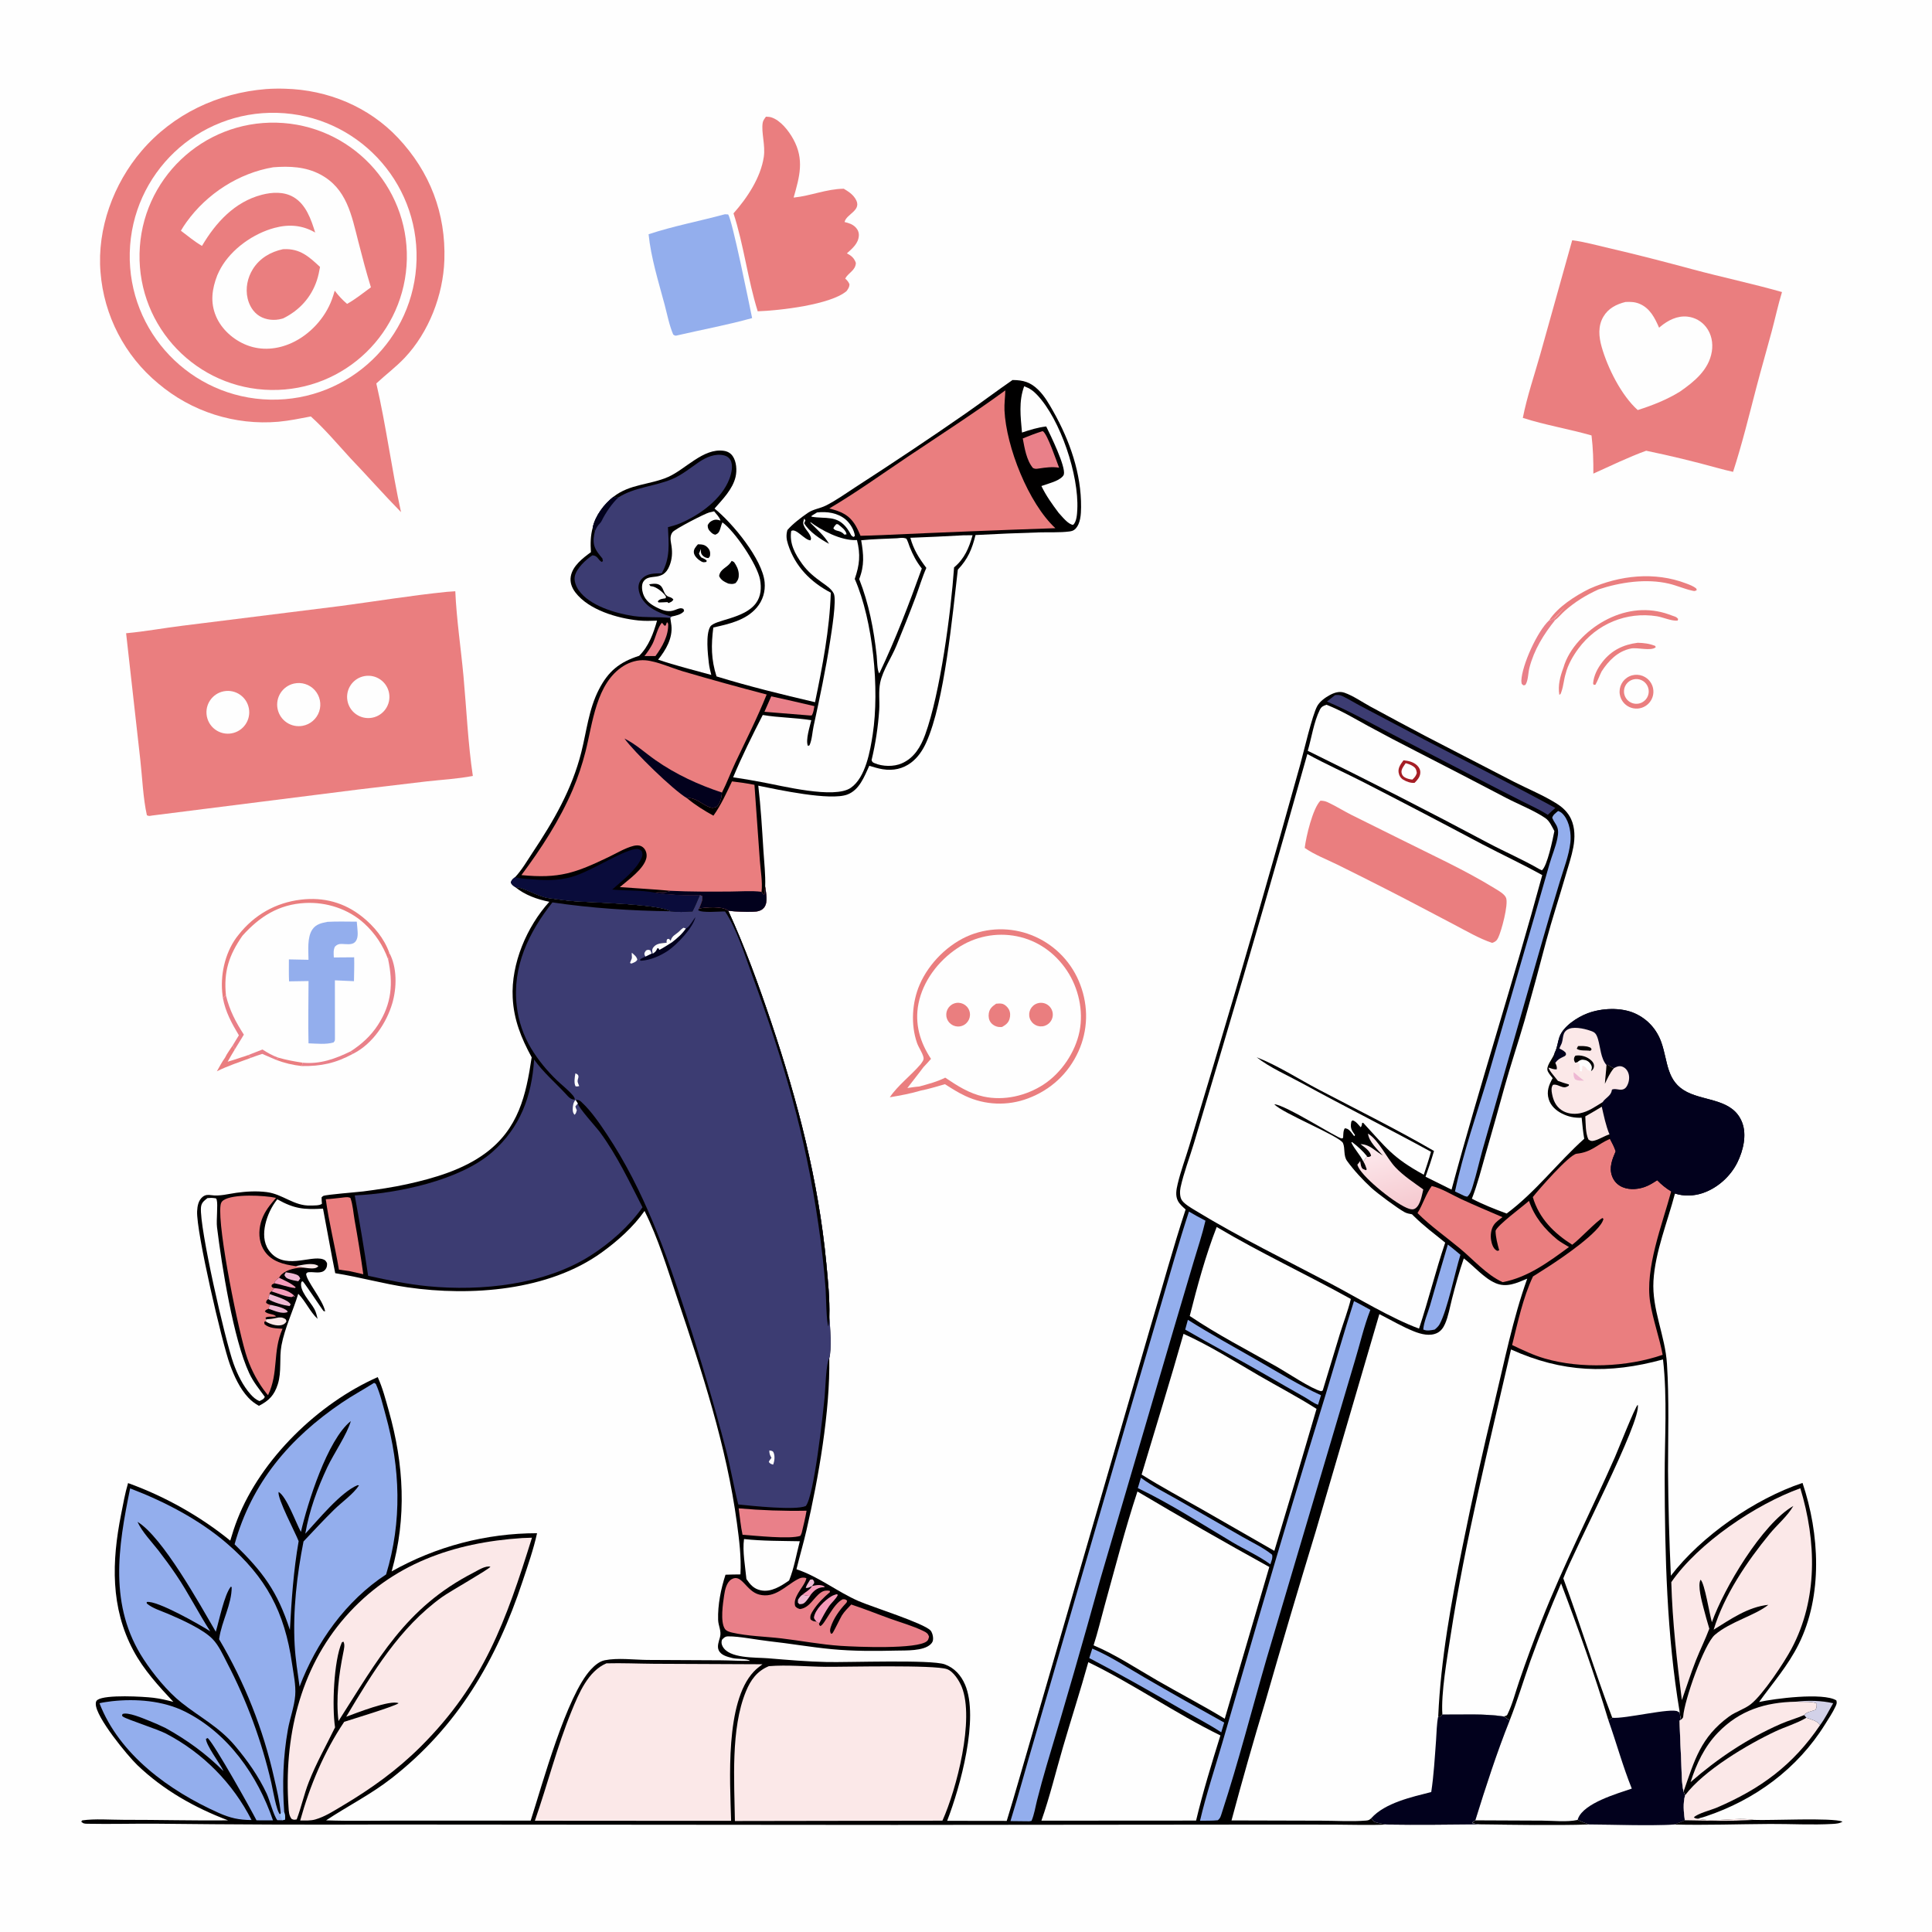
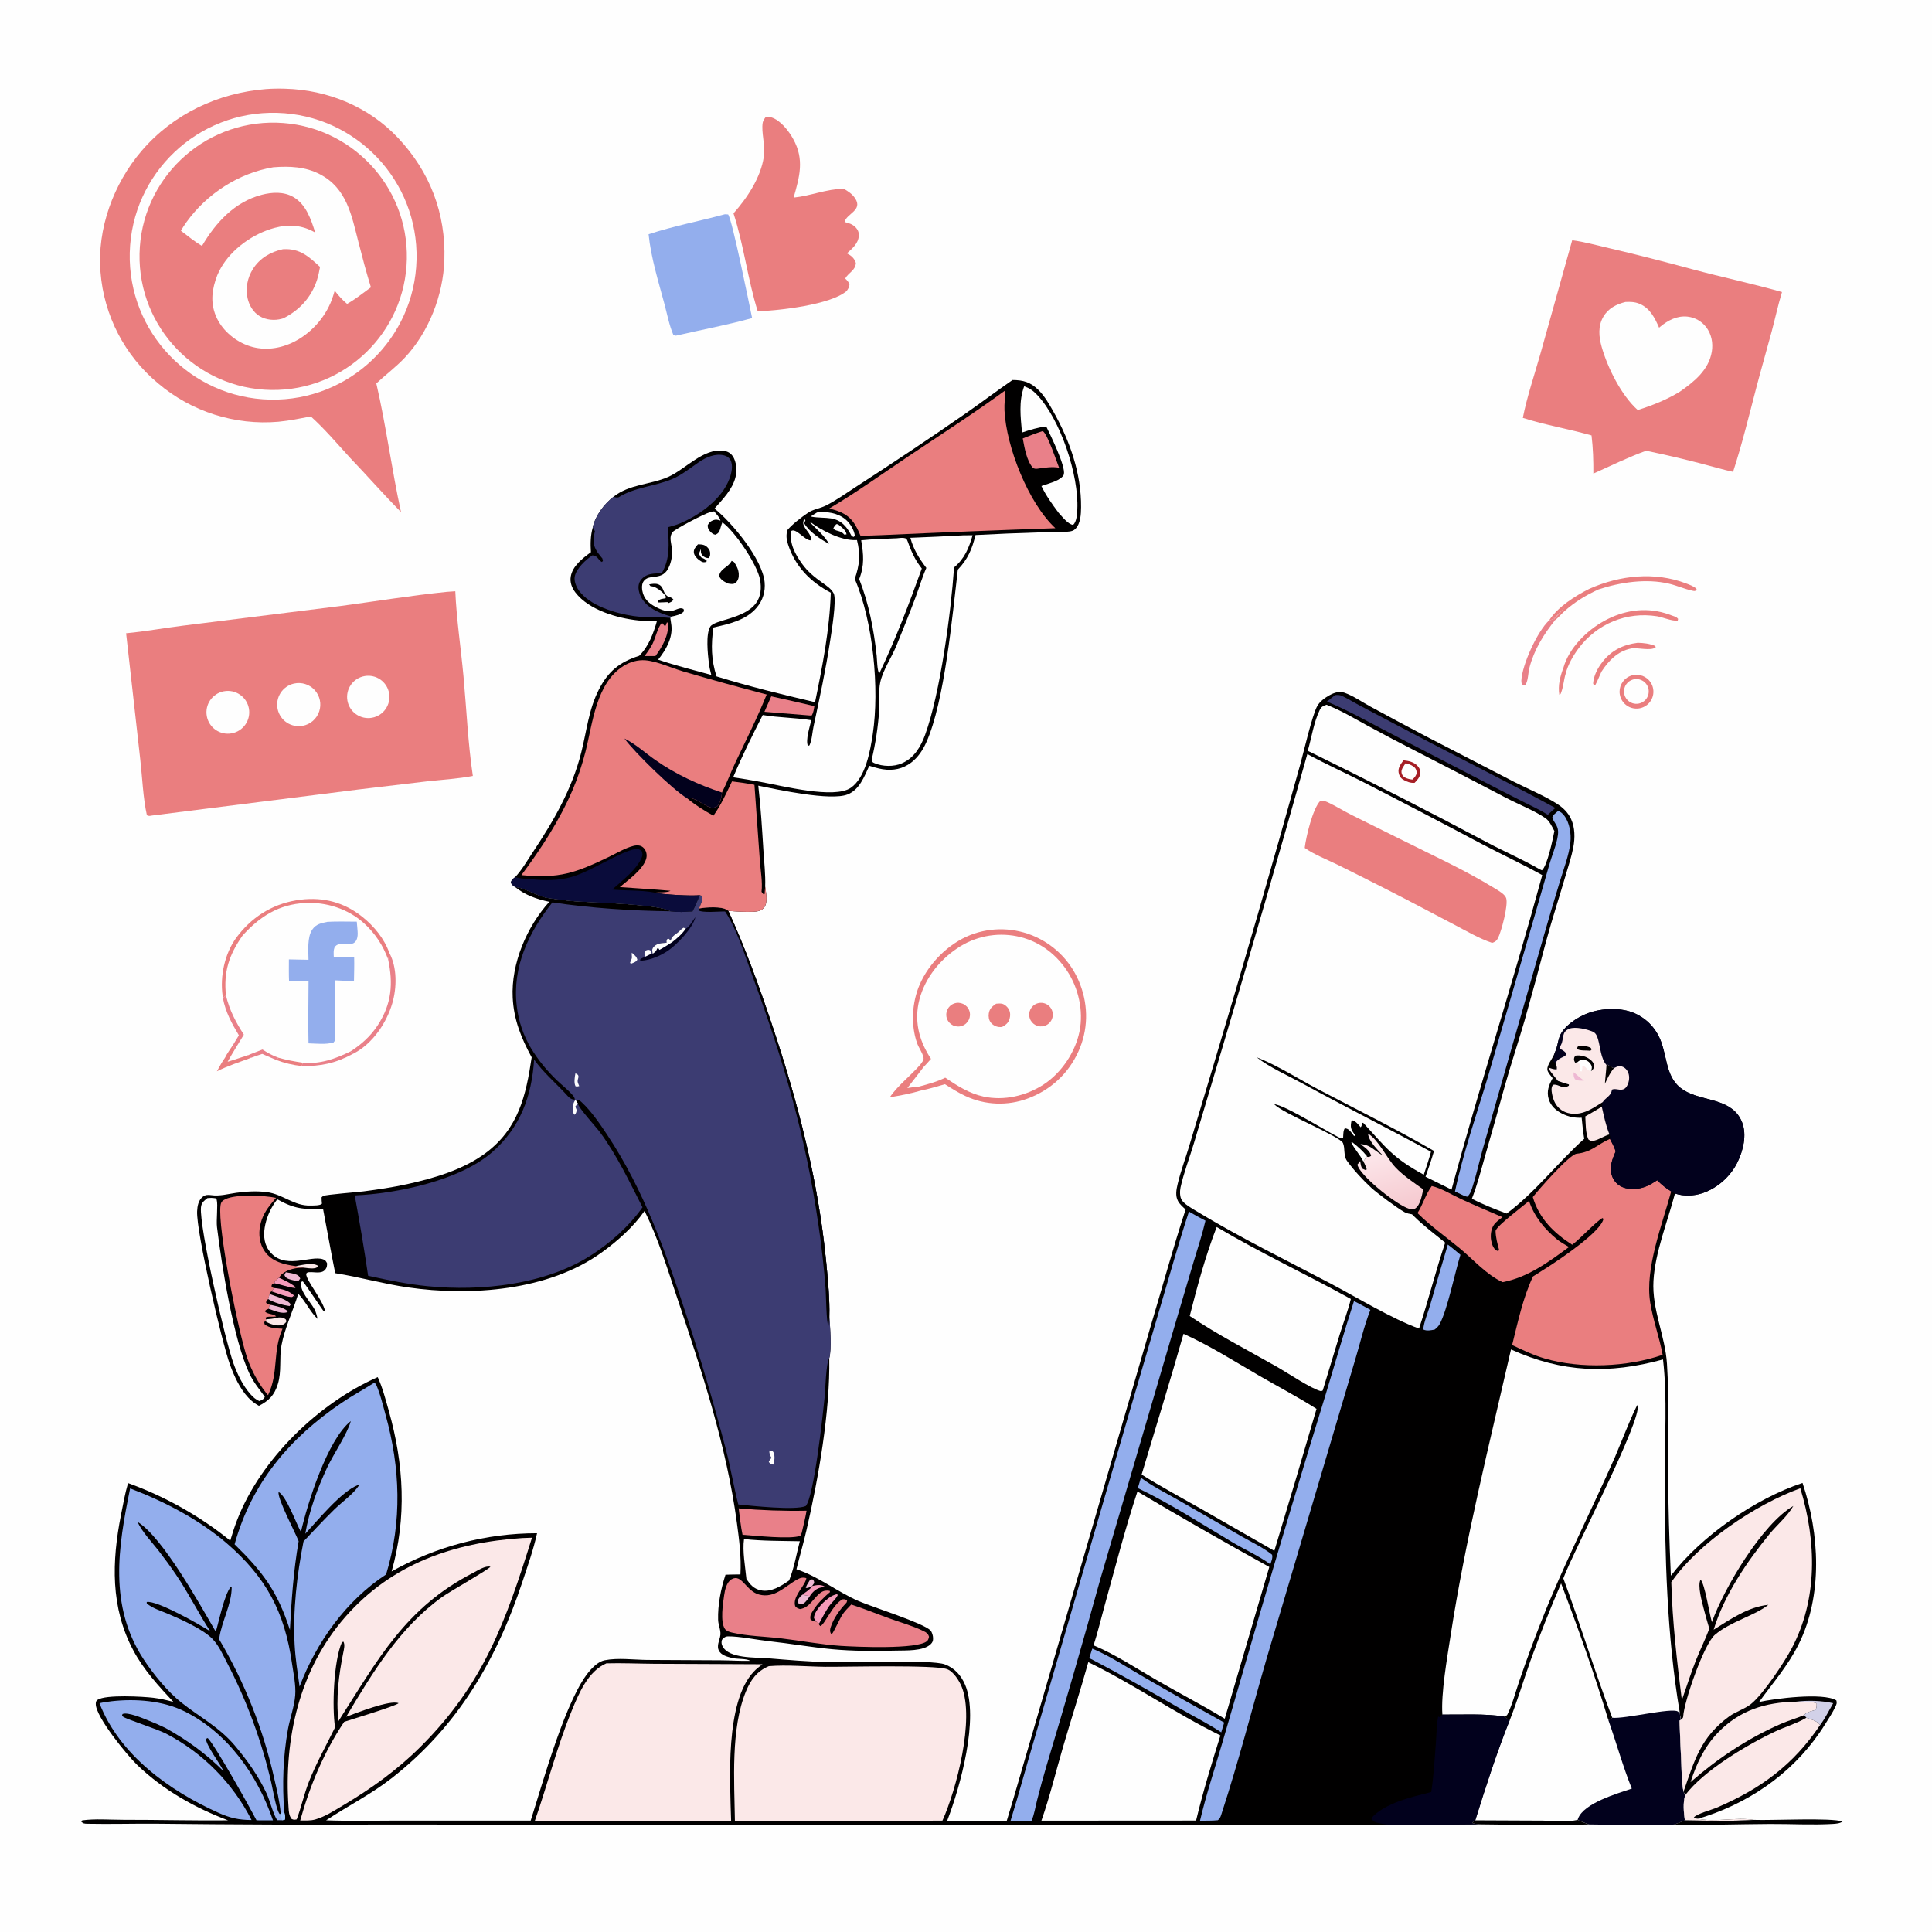
<svg xmlns="http://www.w3.org/2000/svg" style="display: block;" viewBox="0 0 2048 2048" width="1024" height="1024">
  <defs>
    <linearGradient id="Gradient1" gradientUnits="userSpaceOnUse" x1="1484.72" y1="1282.76" x2="1465.3" y2="1214.23">
      <stop class="stop0" offset="0" stop-opacity="1" stop-color="rgb(245,201,207)" />
      <stop class="stop1" offset="1" stop-opacity="1" stop-color="rgb(253,233,237)" />
    </linearGradient>
  </defs>
  <path transform="translate(0,0)" fill="rgb(254,254,254)" d="M 0 0 L 2048 0 L 2048 2048 L 0 2048 L 0 0 z" />
  <path transform="translate(0,0)" fill="rgb(1,0,0)" d="M 1256.81 1282.08 C 1253.93 1279.5 1250.58 1276.6 1248.73 1273.16 C 1245.71 1267.55 1246.96 1261.07 1248.36 1255.14 C 1251.52 1241.7 1256.53 1228.36 1260.53 1215.12 L 1286.76 1127.69 C 1318.4 1022 1348.98 915.999 1378.51 809.704 C 1381.91 797.24 1391.09 757.653 1396.43 748.287 C 1399.18 743.455 1404.8 739.428 1409.58 736.837 C 1414.38 734.236 1419.8 732.444 1425.17 734.313 C 1434.42 737.53 1443.95 744.232 1452.59 748.94 C 1471.79 759.373 1491.06 769.695 1510.38 779.904 L 1604.97 828.805 C 1619.92 836.415 1636.24 843.044 1650.39 852.007 C 1656.73 856.029 1662.19 861.249 1665.37 868.152 C 1669.64 877.426 1669.62 888.276 1667.77 898.145 C 1665.92 907.985 1662.6 917.766 1659.81 927.379 C 1653 950.836 1645.32 974.122 1638.98 997.699 C 1631.64 1025.81 1624.02 1053.84 1616.12 1081.8 C 1609.29 1105.29 1601.47 1128.46 1594.91 1152.04 C 1588.29 1176.14 1581.51 1200.19 1574.58 1224.2 C 1570.14 1239.77 1566.14 1255.58 1560.26 1270.68 C 1572.11 1276.86 1584.6 1281.77 1597.12 1286.39 C 1627.55 1263.85 1651.12 1232.44 1679.35 1207.14 C 1678.04 1199.75 1677.37 1192.3 1676.62 1184.85 C 1668.9 1185.1 1662.68 1183.9 1655.7 1180.38 C 1649.41 1177.21 1643.84 1172.18 1641.74 1165.28 C 1639.18 1156.93 1641.86 1150.14 1645.88 1142.9 C 1644.26 1140.74 1641.94 1138.17 1640.79 1135.74 C 1638.22 1130.35 1645.66 1122.71 1647.6 1117.2 C 1647.76 1116.75 1647.91 1116.29 1648.06 1115.84 C 1648.22 1115.52 1648.38 1115.19 1648.54 1114.86 C 1650.97 1109.68 1651.22 1104.6 1653.04 1099.36 C 1656.99 1087.99 1672.07 1078.24 1682.94 1074.15 C 1697.9 1068.51 1718.47 1067.63 1733.12 1074.26 C 1746.47 1080.3 1756.23 1091.13 1761.09 1104.94 C 1768.23 1125.21 1766.23 1146.44 1788.36 1157.61 C 1808.26 1167.65 1837.29 1164.96 1846.81 1190.06 C 1851.83 1203.31 1847.81 1219.76 1841.75 1232.12 C 1834.38 1247.13 1820.33 1259.66 1804.42 1264.88 C 1795.3 1267.87 1784.71 1268.24 1775.53 1265.17 C 1767.76 1294.92 1754.51 1327.05 1752.74 1357.72 C 1750.98 1388.13 1765.16 1415.72 1767.06 1445.84 C 1769.44 1483.5 1768.18 1521.3 1768.19 1559 C 1768.45 1596.12 1769.45 1633.23 1771.19 1670.32 C 1803.57 1628.1 1860.46 1588.68 1910.76 1571.97 C 1928.86 1625.8 1932.39 1691.39 1906.62 1743.04 C 1895.1 1766.11 1879.53 1783.6 1864.71 1804.19 C 1880.38 1800.67 1932.46 1793.84 1946.59 1802.47 C 1947.47 1805.07 1946.83 1806.52 1945.69 1808.99 C 1942.7 1815.51 1938.39 1821.83 1934.59 1827.94 C 1905.46 1874.85 1860.39 1907.96 1808.27 1925.39 C 1805.37 1926.36 1802.41 1927.18 1799.42 1927.85 C 1818.39 1932.08 1839.86 1925.97 1859.13 1929.16 C 1835.14 1930.76 1810.1 1930.04 1786.01 1929.66 C 1782.29 1931.25 1778.56 1932.71 1774.75 1934.07 C 1745.03 1935.62 1714.23 1934.1 1684.42 1933.99 C 1645.9 1935.06 1606.93 1934.29 1568.38 1933.87 C 1535.68 1934.13 1502.87 1934.65 1470.18 1934.09 C 1451.35 1934.95 1432.19 1934.21 1413.33 1934.16 L 1311.28 1934.15 L 948.336 1934.49 L 409.04 1934.06 C 327.815 1934.41 246.589 1934.12 165.369 1933.2 C 141.141 1933.04 116.853 1933.73 92.635 1933.26 C 89.717 1933.2 88.175 1933.16 86.081 1930.99 L 87.172 1929.68 C 100.903 1927.74 116.738 1929.1 130.719 1929.08 C 167.743 1929.03 204.779 1930.02 241.794 1929.67 C 206.247 1916.18 173.263 1897.57 145.671 1871.17 C 135.359 1861.31 101.244 1819.96 101.536 1806.14 C 101.575 1804.3 101.811 1802.98 103.44 1801.88 C 112.067 1796.1 152.178 1798.46 162.448 1799.7 C 169.718 1800.58 176.689 1802.18 183.757 1804.06 C 167.939 1787.05 152.454 1770.31 141.398 1749.64 C 116.994 1704.01 118.49 1655.1 128.295 1605.66 C 130.516 1594.46 132.493 1583.08 135.757 1572.13 C 174.283 1585.96 212.355 1607.28 244.078 1633.14 C 246.298 1625.5 248.79 1617.83 251.698 1610.42 C 276.796 1546.46 337.446 1487.58 400.409 1459.8 C 405.578 1471.1 408.786 1483.63 412.154 1495.58 C 428.173 1552.4 431.316 1608.34 415.146 1665.77 C 462.191 1639.23 515.288 1625.28 569.302 1625.27 C 565.501 1642.55 559.433 1659.75 553.875 1676.52 C 526.259 1759.88 485.14 1830.34 415.029 1885.07 C 393.157 1902.15 368.701 1914.41 345.678 1929.64 C 371.285 1930.56 397.097 1929.89 422.73 1929.9 L 562.546 1929.92 C 574.972 1891.36 600.37 1797.72 626.331 1769.76 C 630.215 1765.57 635.254 1761.13 641.027 1759.95 C 654.659 1757.18 671.915 1759.43 685.992 1759.6 L 764.119 1759.99 C 774.41 1760.03 784.715 1760.85 794.989 1760.54 C 792.317 1758.06 780.9 1758.77 776.414 1757.62 C 771.121 1756.25 764.4 1754.81 761.865 1749.36 C 759.883 1745.1 762.063 1739.79 763.218 1735.51 C 765.009 1728.89 761.418 1723.58 761.234 1717.05 C 760.785 1701.17 764.168 1684.29 769.062 1669.27 C 774.321 1669.01 779.632 1669.04 784.898 1668.94 C 785.897 1650.51 783.622 1632.7 781.174 1614.49 C 770.251 1533.18 743.983 1453.46 717.857 1375.89 C 707.499 1345.14 697.772 1312.71 683.229 1283.67 C 671.335 1300.72 654.581 1315.57 637.817 1327.67 C 581.47 1368.35 499.121 1374.34 432.145 1364.65 C 406.278 1360.91 381.158 1353.71 355.36 1349.63 C 350.717 1326.92 346.821 1303.98 342.405 1281.21 C 321.952 1282.35 312.042 1281.43 293.926 1271.3 C 287.749 1279.16 283.405 1288.3 281.211 1298.06 C 279.211 1307.1 279.297 1317.16 284.762 1325.04 C 300.332 1347.47 328.941 1330.13 342.477 1334.92 C 345.044 1335.82 345.366 1336.74 346.672 1338.95 C 346.783 1341.57 346.601 1343.6 344.892 1345.74 C 340.973 1350.67 333.414 1348.18 328.068 1348.56 C 325.995 1348.7 326.001 1348.56 324.533 1350.19 C 324.351 1357.42 342.105 1377.57 344.667 1390.02 L 343.569 1390.35 L 344.534 1389.96 C 344.044 1389.91 343.508 1390.02 343.063 1389.81 C 342.343 1389.46 324.685 1362.59 320.999 1358.3 L 319.605 1358.72 C 316.469 1367.59 329.103 1379.89 333.287 1387.71 C 335.03 1390.96 335.844 1394.49 336.635 1398.07 C 328.537 1390.41 324.087 1379.58 316.168 1371.46 C 310.709 1389.49 301.822 1407.7 298.389 1426.09 C 295.823 1439.83 298.767 1453.7 294.469 1467.37 C 290.797 1479.04 285.046 1484.8 274.487 1490.23 C 270.176 1487.83 266.579 1485.18 263.205 1481.55 C 254.081 1471.74 248.243 1458.8 243.696 1446.36 C 235.468 1423.85 207.92 1305.79 208.958 1283.96 C 209.219 1278.46 210.277 1272.49 214.735 1268.78 C 217.538 1266.45 220.474 1266.41 223.882 1266.91 C 232.849 1268.22 241.65 1265.66 250.56 1264.41 C 261.08 1262.95 272.249 1262.32 282.814 1263.69 C 300.017 1265.91 311.638 1278.58 329.289 1277.92 C 332.389 1277.8 339.209 1278.15 341.283 1275.97 C 341.013 1273.69 340.88 1271.53 340.896 1269.24 C 341.503 1268.73 342.004 1268.06 342.717 1267.73 C 345.818 1266.28 379.326 1263.69 385.099 1262.94 C 400.65 1260.92 416.298 1258.62 431.62 1255.25 C 460.292 1248.93 490.977 1239.97 514.768 1222.28 C 549.486 1196.46 557.594 1161.45 563.592 1120.8 C 552.491 1100.35 544.66 1081.09 543.479 1057.56 C 541.671 1021.53 558.376 982.345 582.297 955.94 C 569.205 953.266 556.639 948.876 546.168 940.371 C 555.438 940.552 569.761 950.208 580.924 951.921 C 590.318 953.363 599.997 954.618 609.475 955.347 C 628.101 956.779 698.966 958.271 710.826 965.995 C 718.227 967.271 726.532 966.544 734.009 966.161 C 737.044 960.632 739.223 954.583 741.837 948.84 L 744.395 949.76 C 745.458 953.806 742.499 959.334 741.05 963.076 C 748.528 961.677 764.762 960.467 771.14 964.803 C 771.438 965.005 771.703 965.254 771.984 965.479 C 789.64 1003.95 804.352 1044.47 817.798 1084.58 C 845.593 1167.51 867.49 1251.24 875.868 1338.55 C 877.676 1357.4 879.651 1376.9 879.127 1395.85 C 879.975 1406.16 881.708 1430.6 879.064 1439.67 C 880.08 1495.99 867.577 1567.13 854.888 1622.12 C 851.69 1635.97 847.672 1649.65 844.28 1663.47 C 867.922 1671.3 887.726 1687.49 910.431 1697.34 C 923.912 1703.19 979.662 1720.77 986.409 1728.41 C 988.139 1730.37 989.029 1733.9 989.104 1736.44 C 989.191 1739.36 988.581 1741.01 986.417 1743.06 C 978.724 1750.34 960.234 1749.46 950.227 1749.7 C 927.546 1750.25 904.472 1750.33 881.863 1748.2 C 859.6 1746.1 837.387 1742.16 815.116 1739.73 C 802.719 1738.37 783.272 1734.44 771.864 1734.61 C 768.73 1734.66 767.281 1736.07 765.298 1738.28 C 764.576 1740.75 764.719 1742.66 765.863 1744.97 C 772.529 1758.43 800.956 1756.75 814.093 1757.84 C 834.976 1759.57 855.941 1761.39 876.898 1761.84 C 899.105 1762.32 987.201 1759.07 1001.48 1764.28 C 1011.68 1768 1018.73 1775.84 1022.96 1785.69 C 1038.17 1821.07 1017.88 1894.31 1004.03 1930.14 L 1067.17 1930.23 C 1076.12 1901.27 1084.18 1872.07 1092.78 1843.01 L 1219.49 1406.73 C 1231.97 1365.18 1243.27 1323.31 1256.81 1282.08 z" />
  <path transform="translate(0,0)" fill="rgb(60,60,114)" d="M 741.837 948.84 L 744.395 949.76 C 745.458 953.806 742.499 959.334 741.05 963.076 C 748.528 961.677 764.762 960.467 771.14 964.803 C 771.438 965.005 771.703 965.254 771.984 965.479 C 789.64 1003.95 804.352 1044.47 817.798 1084.58 C 845.593 1167.51 867.49 1251.24 875.868 1338.55 C 877.676 1357.4 879.651 1376.9 879.127 1395.85 C 879.975 1406.16 881.708 1430.6 879.064 1439.67 C 875.509 1445.65 874.991 1472.31 874.164 1480.67 C 872.3 1499.46 862.963 1586.15 854.118 1596.47 C 843.098 1601.28 796.697 1596.23 782.61 1594.79 C 777.741 1575.52 774.487 1555.87 769.518 1536.63 C 756.99 1488.76 743.012 1441.27 727.602 1394.24 C 705.824 1327.35 682.756 1261.73 643.516 1202.73 C 635.817 1191.15 626.938 1178.08 616.753 1168.55 C 614.216 1166.17 613.65 1165.89 610.136 1165.98 L 612.514 1169.69 C 612.842 1173.96 631.992 1194.76 636.154 1200.42 C 654.09 1224.81 667.324 1252.91 681.073 1279.77 C 666.739 1300.08 646.942 1317.6 626.049 1330.93 C 577.475 1361.93 510.196 1368.97 453.684 1363.46 C 432.251 1361.36 411.215 1357.03 390.221 1352.36 C 386.043 1323.81 381.244 1295.57 376.042 1267.2 C 420.559 1265.26 487.476 1251.46 521.816 1221.25 C 551.521 1195.12 563.651 1162.15 566.193 1123.18 C 575.776 1136.63 588.416 1147.39 599.595 1159.44 C 602.66 1162.75 604.588 1165.49 609.316 1165.67 C 609.352 1163.96 608.238 1162.35 607.149 1161.06 C 602.332 1155.37 595.88 1150.46 590.488 1145.3 C 580.041 1135.29 570.546 1123.81 563.055 1111.42 C 554.781 1097.68 549.573 1082.33 547.786 1066.39 C 542.845 1024.88 560.458 988.366 585.574 956.581 C 626.298 962.655 669.634 965.499 710.826 965.995 C 718.227 967.271 726.532 966.544 734.009 966.161 C 737.044 960.632 739.223 954.583 741.837 948.84 z" />
  <path transform="translate(0,0)" fill="rgb(1,0,0)" d="M 741.05 963.076 C 748.528 961.677 764.762 960.467 771.14 964.803 C 771.438 965.005 771.703 965.254 771.984 965.479 C 789.64 1003.95 804.352 1044.47 817.798 1084.58 C 845.593 1167.51 867.49 1251.24 875.868 1338.55 C 877.676 1357.4 879.651 1376.9 879.127 1395.85 C 878.909 1399.27 878.589 1402.69 878.168 1406.1 C 875.945 1402.11 875.633 1372.67 875.177 1365.99 C 873.434 1343.4 870.906 1320.88 867.599 1298.46 C 853.772 1203.05 830.776 1125.09 797.655 1034.68 C 789.805 1013.25 781.246 985.256 768.626 966.217 C 762.339 966.032 744.589 968.008 740.078 964.862 L 741.05 963.076 z" />
  <path transform="translate(0,0)" fill="rgb(254,254,254)" d="M 612.514 1169.69 L 609.899 1172.89 C 610.56 1174.89 610.319 1174.37 611.032 1175.92 C 611.168 1176.22 611.313 1176.51 611.454 1176.8 C 610.761 1179.12 610.839 1180.05 609.016 1181.73 C 607.423 1179.81 607.106 1178.17 607.119 1175.7 C 607.137 1172.34 607.739 1168.23 610.136 1165.98 L 612.514 1169.69 z" />
  <path transform="translate(0,0)" fill="rgb(2,1,29)" d="M 727.106 984.205 C 727.385 984.084 727.682 983.998 727.942 983.841 C 731.162 981.908 734.659 975.287 737.165 972.141 C 734.908 983.184 717.542 1001.53 707.89 1007.94 C 699.566 1013.47 689.674 1017.7 679.624 1018.44 L 678.148 1017.69 C 679.635 1015.81 681.271 1015.43 683.374 1014.45 C 683.667 1014.31 683.944 1014.14 684.229 1013.99 L 690.763 1010.8 L 691.859 1010.93 C 691.759 1010.37 691.637 1009.82 691.56 1009.26 C 691.245 1006.96 691.235 1005.75 692.754 1003.94 C 696.348 999.657 701.496 999.868 706.629 999.346 C 706.404 997.415 706.446 997.181 707.295 995.431 L 709.29 995.199 L 710.837 997.235 C 712.599 991.174 716.671 990.776 720.576 986.638 C 721.822 985.317 722.931 984.37 724.489 983.393 L 727.106 984.205 z" />
  <path transform="translate(0,0)" fill="rgb(254,254,254)" d="M 710.837 997.235 C 712.599 991.174 716.671 990.776 720.576 986.638 C 721.822 985.317 722.931 984.37 724.489 983.393 L 727.106 984.205 C 723.272 989.875 717.851 994.595 712.477 998.787 C 708.042 1001.56 703.653 1004.49 699.02 1006.92 L 697.958 1005.22 L 696.909 1005.13 C 695.305 1008.38 695.082 1008.92 691.859 1010.93 C 691.759 1010.37 691.637 1009.82 691.56 1009.26 C 691.245 1006.96 691.235 1005.75 692.754 1003.94 C 696.348 999.657 701.496 999.868 706.629 999.346 C 706.404 997.415 706.446 997.181 707.295 995.431 L 709.29 995.199 L 710.837 997.235 z" />
  <path transform="translate(0,0)" fill="rgb(254,254,254)" d="M 815.51 1537.57 C 816.12 1537.63 816.977 1537.69 817.548 1537.86 C 819.154 1538.36 819.573 1538.6 820.174 1540.17 C 821.592 1543.86 821.017 1548.97 819.547 1552.56 C 817.045 1551.78 816.575 1551.77 814.946 1549.76 C 815.981 1547.61 815.488 1548.34 816.864 1546.56 C 817.172 1546.16 817.493 1545.77 817.808 1545.38 C 816.091 1542.39 815.528 1541.01 815.51 1537.57 z" />
  <path transform="translate(0,0)" fill="rgb(254,254,254)" d="M 669.742 1009.88 C 672.373 1012.36 674.719 1013.72 675.598 1017.28 C 674.282 1019.72 671.922 1020.34 669.503 1021.37 C 668.925 1021.47 668.386 1021 667.842 1020.78 C 668.076 1020.09 668.291 1019.39 668.57 1018.72 C 669.245 1017.08 670.016 1016.07 669.828 1014.23 C 669.672 1012.7 669.66 1011.42 669.742 1009.88 z" />
  <path transform="translate(0,0)" fill="rgb(254,254,254)" d="M 609.972 1137.79 C 610.563 1138.08 611.203 1138.28 611.746 1138.65 C 614.749 1140.68 612.118 1143.6 612.299 1146.39 C 612.385 1147.71 613.53 1149.94 613.991 1151.27 C 612.25 1151.75 611.839 1151.78 610.152 1151.55 C 608.184 1148.24 609.19 1141.55 609.972 1137.79 z" />
  <path transform="translate(0,0)" fill="rgb(254,254,254)" d="M 684.229 1013.99 C 683.957 1013.51 683.601 1013.07 683.412 1012.56 C 682.561 1010.24 683.625 1009.31 684.852 1007.5 C 687.116 1006.63 687.125 1006.65 689.429 1007.43 L 690.763 1010.8 L 684.229 1013.99 z" />
  <path transform="translate(0,0)" fill="rgb(254,254,254)" d="M 1601.72 1430.48 C 1656.13 1455.05 1705.33 1456.81 1762.86 1441.07 C 1767.59 1482.17 1764.53 1525.15 1764.63 1566.48 C 1764.83 1648.9 1766.84 1733.36 1780.52 1814.77 C 1780.91 1817.51 1781.12 1820.36 1781.74 1823.05 L 1780.35 1823.95 C 1780.87 1838.82 1781.49 1853.69 1782.22 1868.55 C 1782.67 1878.62 1782.45 1889.39 1784.6 1899.26 L 1786.33 1903 C 1783.88 1911.09 1784.82 1921.36 1786.01 1929.66 C 1782.29 1931.25 1778.56 1932.71 1774.75 1934.07 C 1745.03 1935.62 1714.23 1934.1 1684.42 1933.99 C 1645.9 1935.06 1606.93 1934.29 1568.38 1933.87 C 1565.85 1933.62 1563.44 1933.29 1560.95 1932.8 L 1560.84 1931.7 L 1563.91 1929.64 C 1574.92 1894.23 1586.58 1858.13 1600.31 1823.71 C 1598.27 1822.19 1596.1 1820.87 1593.96 1819.51 C 1573.09 1816.36 1550.13 1817.72 1528.99 1817.53 C 1527.37 1795.25 1534.09 1757.15 1537.56 1734.61 C 1553.35 1631.89 1578.59 1531.67 1601.72 1430.48 z" />
  <path transform="translate(0,0)" fill="rgb(254,254,254)" d="M 1600.31 1823.71 C 1608.44 1803.09 1614.87 1781.59 1622.25 1760.69 C 1632.29 1732.97 1643.16 1705.55 1654.83 1678.48 C 1672.92 1726.06 1690.25 1774.65 1704.92 1823.38 L 1709.05 1820.87 C 1721.5 1822.5 1772.33 1809.83 1778.63 1814.3 C 1778.88 1814.48 1779.07 1814.73 1779.3 1814.94 L 1780.52 1814.77 C 1780.91 1817.51 1781.12 1820.36 1781.74 1823.05 L 1780.35 1823.95 C 1780.87 1838.82 1781.49 1853.69 1782.22 1868.55 C 1782.67 1878.62 1782.45 1889.39 1784.6 1899.26 L 1786.33 1903 C 1783.88 1911.09 1784.82 1921.36 1786.01 1929.66 C 1782.29 1931.25 1778.56 1932.71 1774.75 1934.07 C 1745.03 1935.62 1714.23 1934.1 1684.42 1933.99 C 1645.9 1935.06 1606.93 1934.29 1568.38 1933.87 C 1565.85 1933.62 1563.44 1933.29 1560.95 1932.8 L 1560.84 1931.7 L 1563.91 1929.64 C 1574.92 1894.23 1586.58 1858.13 1600.31 1823.71 z" />
  <path transform="translate(0,0)" fill="rgb(2,1,29)" d="M 1709.05 1820.87 C 1721.5 1822.5 1772.33 1809.83 1778.63 1814.3 C 1778.88 1814.48 1779.07 1814.73 1779.3 1814.94 L 1780.52 1814.77 C 1780.91 1817.51 1781.12 1820.36 1781.74 1823.05 L 1780.35 1823.95 C 1780.87 1838.82 1781.49 1853.69 1782.22 1868.55 C 1782.67 1878.62 1782.45 1889.39 1784.6 1899.26 L 1786.33 1903 C 1783.88 1911.09 1784.82 1921.36 1786.01 1929.66 C 1782.29 1931.25 1778.56 1932.71 1774.75 1934.07 C 1745.03 1935.62 1714.23 1934.1 1684.42 1933.99 C 1680.3 1932.57 1676.32 1931.02 1672.35 1929.21 C 1672.51 1928.69 1672.64 1928.16 1672.83 1927.65 C 1679.22 1911.18 1714.59 1901.22 1729.77 1895.99 C 1720.29 1872.5 1713.43 1847.33 1704.92 1823.38 L 1709.05 1820.87 z" />
  <path transform="translate(0,0)" fill="rgb(1,0,0)" d="M 1672.35 1929.21 C 1676.32 1931.02 1680.3 1932.57 1684.42 1933.99 C 1645.9 1935.06 1606.93 1934.29 1568.38 1933.87 C 1565.85 1933.62 1563.44 1933.29 1560.95 1932.8 L 1560.84 1931.7 L 1563.91 1929.64 L 1635 1929.95 C 1646.66 1930.01 1661.07 1931.69 1672.35 1929.21 z" />
  <path transform="translate(0,0)" fill="rgb(1,0,0)" d="M 1593.96 1819.51 C 1595.74 1818.93 1597.1 1819.09 1597.97 1817.33 C 1603.3 1806.55 1606.54 1793.35 1610.51 1781.94 C 1617.89 1760.33 1625.8 1738.9 1634.22 1717.67 C 1657.41 1658.71 1686.3 1602.68 1711.84 1544.74 C 1715.23 1537.04 1733.24 1491.39 1736.06 1489.12 C 1740.62 1505.75 1668.12 1643.58 1657.17 1673.13 C 1675.39 1722.03 1690.47 1772.17 1709.05 1820.87 L 1704.92 1823.38 C 1690.25 1774.65 1672.92 1726.06 1654.83 1678.48 C 1643.16 1705.55 1632.29 1732.97 1622.25 1760.69 C 1614.87 1781.59 1608.44 1803.09 1600.31 1823.71 C 1598.27 1822.19 1596.1 1820.87 1593.96 1819.51 z" />
-   <path transform="translate(0,0)" fill="rgb(254,254,254)" d="M 1551.7 1333.96 C 1562.48 1342.13 1572.94 1354.8 1585.24 1360.13 C 1597.09 1365.27 1607.97 1360 1618.93 1355.41 C 1603.65 1398.03 1594.74 1443.33 1584.12 1487.29 C 1571.85 1537.84 1560.56 1588.62 1550.28 1639.61 C 1538.34 1698.51 1527.25 1759.07 1524.59 1819.2 L 1525.11 1820.06 L 1526.51 1820.28 L 1528.99 1817.53 C 1550.13 1817.72 1573.09 1816.36 1593.96 1819.51 C 1596.1 1820.87 1598.27 1822.19 1600.31 1823.71 C 1586.58 1858.13 1574.92 1894.23 1563.91 1929.64 L 1560.84 1931.7 L 1560.95 1932.8 C 1563.44 1933.29 1565.85 1933.62 1568.38 1933.87 C 1535.68 1934.13 1502.87 1934.65 1470.18 1934.09 C 1466.49 1933.4 1462.5 1932.98 1458.92 1931.9 C 1455.87 1930.98 1455.23 1930.02 1453.62 1927.34 C 1451.66 1929.2 1450.79 1929.66 1448.07 1929.88 C 1432.64 1931.13 1416.35 1930.04 1400.85 1930 L 1305.45 1929.74 C 1316.73 1887.6 1328.68 1845.63 1341.29 1803.86 C 1358.64 1743.5 1376.46 1683.28 1394.77 1623.2 L 1462.17 1393.02 C 1474.3 1399.17 1486.43 1406.36 1499.05 1411.39 C 1506.45 1414.33 1515.78 1416.72 1523.36 1413.05 C 1527.45 1411.06 1529.99 1407.46 1531.78 1403.39 C 1535.37 1395.21 1536.94 1385.5 1539.18 1376.8 C 1542.88 1362.4 1546.79 1348.01 1551.7 1333.96 z" />
  <path transform="translate(0,0)" fill="rgb(2,1,29)" d="M 1528.99 1817.53 C 1550.13 1817.72 1573.09 1816.36 1593.96 1819.51 C 1596.1 1820.87 1598.27 1822.19 1600.31 1823.71 C 1586.58 1858.13 1574.92 1894.23 1563.91 1929.64 L 1560.84 1931.7 L 1560.95 1932.8 C 1563.44 1933.29 1565.85 1933.62 1568.38 1933.87 C 1535.68 1934.13 1502.87 1934.65 1470.18 1934.09 C 1466.49 1933.4 1462.5 1932.98 1458.92 1931.9 C 1455.87 1930.98 1455.23 1930.02 1453.62 1927.34 C 1468.2 1911.04 1496.83 1904.84 1517.18 1899.62 C 1519.9 1881.64 1520.9 1863.25 1522.26 1845.13 C 1522.89 1836.66 1522.88 1827.5 1524.59 1819.2 L 1525.11 1820.06 L 1526.51 1820.28 L 1528.99 1817.53 z" />
  <path transform="translate(0,0)" fill="rgb(234,126,127)" d="M 1706.6 1207.22 C 1708.89 1211.56 1711.18 1215.77 1712.68 1220.46 C 1708.99 1229.08 1705.37 1237.83 1709.05 1247.22 C 1711.07 1252.4 1714.91 1256.29 1720.04 1258.44 C 1728.08 1261.8 1738.15 1260.68 1745.98 1257.22 C 1749.72 1255.57 1753.29 1253.33 1756.71 1251.09 C 1761.35 1255.84 1765.83 1259.46 1771.51 1262.96 C 1762 1298.3 1743.55 1344.55 1749.27 1380.64 C 1752.22 1399.31 1759 1417.46 1762.47 1436.17 C 1724.95 1449.17 1675.85 1451.21 1637.61 1440.11 C 1625.52 1436.6 1614.26 1431.17 1602.91 1425.81 C 1608.85 1401.99 1614.48 1375.29 1625.03 1353.1 C 1630.81 1349.48 1636.57 1345.82 1642.29 1342.11 C 1655.14 1333.75 1696.87 1305.68 1699.72 1292.11 L 1698.73 1291.15 C 1692.69 1294.08 1674.82 1313.43 1666.6 1319.48 C 1647.09 1307.01 1631.48 1291.62 1624.84 1268.94 C 1630.78 1261.34 1663.54 1223.84 1671.25 1223.01 C 1687.34 1221.29 1692.46 1213.53 1706.6 1207.22 z" />
  <path transform="translate(0,0)" fill="rgb(251,232,232)" d="M 1771.64 1677.18 C 1800.29 1635.56 1861.26 1594.6 1908.43 1577.62 C 1925.47 1633.73 1927.21 1694.93 1899.08 1747.74 C 1891.24 1762.46 1868.76 1796.37 1855.97 1806.46 C 1849.15 1811.83 1839.95 1814.38 1832.87 1819.58 C 1802.57 1841.85 1796.34 1865.91 1784.6 1899.26 C 1782.45 1889.39 1782.67 1878.62 1782.22 1868.55 C 1781.49 1853.69 1780.87 1838.82 1780.35 1823.95 L 1781.74 1823.05 C 1782.88 1821.93 1784.16 1821.35 1784.25 1819.71 C 1785.26 1803.01 1806.33 1742.83 1817.84 1732.98 C 1834.24 1718.95 1860.5 1712.51 1874.54 1701.17 C 1852.96 1703.35 1834.57 1716.43 1816.55 1727.56 C 1827.66 1690.93 1851.82 1655.35 1875.92 1625.95 C 1883.83 1616.31 1894.88 1607.12 1901.01 1596.38 C 1867.86 1615.4 1827.33 1683.95 1814.68 1719.57 C 1812.16 1711.33 1807.13 1678.6 1802.7 1674.55 C 1799.16 1680.44 1804.25 1698.3 1805.87 1704.74 C 1807.69 1712.03 1809.84 1719.27 1811.95 1726.48 C 1807.71 1737.86 1802.2 1748.8 1797.72 1760.13 C 1792.23 1774.01 1787.83 1788.16 1782.84 1802.21 C 1777.57 1760.65 1772.83 1719.1 1771.64 1677.18 z" />
  <path transform="translate(0,0)" fill="rgb(2,1,29)" d="M 1648.06 1115.84 C 1648.22 1115.52 1648.38 1115.19 1648.54 1114.86 C 1650.97 1109.68 1651.22 1104.6 1653.04 1099.36 C 1656.99 1087.99 1672.07 1078.24 1682.94 1074.15 C 1697.9 1068.51 1718.47 1067.63 1733.12 1074.26 C 1746.47 1080.3 1756.23 1091.13 1761.09 1104.94 C 1768.23 1125.21 1766.23 1146.44 1788.36 1157.61 C 1808.26 1167.65 1837.29 1164.96 1846.81 1190.06 C 1851.83 1203.31 1847.81 1219.76 1841.75 1232.12 C 1834.38 1247.13 1820.33 1259.66 1804.42 1264.88 C 1795.3 1267.87 1784.71 1268.24 1775.53 1265.17 L 1771.51 1262.96 C 1765.83 1259.46 1761.35 1255.84 1756.71 1251.09 C 1753.29 1253.33 1749.72 1255.57 1745.98 1257.22 C 1738.15 1260.68 1728.08 1261.8 1720.04 1258.44 C 1714.91 1256.29 1711.07 1252.4 1709.05 1247.22 C 1705.37 1237.83 1708.99 1229.08 1712.68 1220.46 C 1711.18 1215.77 1708.89 1211.56 1706.6 1207.22 C 1707.02 1205.05 1706.77 1204.51 1706.1 1202.48 C 1702.24 1193.2 1700.2 1182.93 1697.94 1173.15 C 1698.47 1171.69 1698.61 1169.84 1698.9 1168.3 C 1691.11 1173 1683.77 1178.43 1674.62 1180.16 C 1668.03 1181.4 1660.74 1180.54 1655.14 1176.65 C 1649.11 1172.47 1646.45 1166.24 1645.17 1159.23 C 1644.58 1156.01 1644.2 1152.78 1646.17 1149.98 C 1649.56 1149.02 1653.14 1151.48 1656.43 1152.32 C 1659.25 1153.05 1660.6 1152.22 1663.01 1150.87 L 1663.09 1149.56 C 1659.12 1148.49 1655.31 1147.16 1651.45 1145.76 C 1649.56 1143.11 1641.63 1134.4 1641.57 1131.72 C 1644.39 1132.6 1647.28 1133.9 1650.27 1133.48 C 1650.6 1130.54 1649.8 1129.32 1648.69 1126.63 C 1647.49 1126.02 1648.23 1126.48 1646.67 1124.96 C 1647.07 1121.91 1647.54 1118.87 1648.06 1115.84 z" />
  <path transform="translate(0,0)" fill="rgb(251,232,232)" d="M 1648.69 1126.63 C 1651.31 1123.17 1653.43 1121.98 1657.34 1120.18 C 1659.19 1119.34 1658.47 1119.79 1659.96 1118.2 C 1659.87 1116.32 1660.25 1116.42 1658.75 1115.01 C 1657.06 1113.44 1655.09 1112.49 1653.05 1111.46 C 1653.54 1109.98 1654.04 1108.88 1654.76 1107.51 C 1658.07 1101.28 1654.84 1093.78 1663.64 1090.45 C 1670.08 1088.02 1682.49 1090.99 1688.67 1093.74 C 1691.87 1095.16 1693.06 1098.58 1693.98 1101.67 C 1696.48 1110.11 1696.86 1122.07 1702.94 1128.93 C 1704.87 1128.73 1704.08 1128.46 1705.3 1129.32 C 1707.15 1130.63 1708.61 1131.69 1710.85 1132.25 C 1714.04 1130.64 1716.71 1129.32 1720.31 1130.91 C 1723.54 1132.34 1725.67 1135.41 1726.51 1138.76 C 1727.58 1143.04 1726.61 1148.11 1724.25 1151.82 C 1723.12 1153.59 1721.5 1154.74 1719.44 1155.03 C 1715.65 1155.57 1712.33 1153.59 1708.76 1155 C 1708.62 1155.63 1708.51 1156.26 1708.35 1156.88 C 1707.04 1161.95 1701.41 1164.19 1698.9 1168.3 C 1691.11 1173 1683.77 1178.43 1674.62 1180.16 C 1668.03 1181.4 1660.74 1180.54 1655.14 1176.65 C 1649.11 1172.47 1646.45 1166.24 1645.17 1159.23 C 1644.58 1156.01 1644.2 1152.78 1646.17 1149.98 C 1649.56 1149.02 1653.14 1151.48 1656.43 1152.32 C 1659.25 1153.05 1660.6 1152.22 1663.01 1150.87 L 1663.09 1149.56 C 1659.12 1148.49 1655.31 1147.16 1651.45 1145.76 C 1649.56 1143.11 1641.63 1134.4 1641.57 1131.72 C 1644.39 1132.6 1647.28 1133.9 1650.27 1133.48 C 1650.6 1130.54 1649.8 1129.32 1648.69 1126.63 z" />
  <path transform="translate(0,0)" fill="rgb(1,0,0)" d="M 1702.94 1128.93 C 1704.87 1128.73 1704.08 1128.46 1705.3 1129.32 C 1707.15 1130.63 1708.61 1131.69 1710.85 1132.25 L 1710.51 1132.66 C 1706.46 1137.55 1703.98 1143.17 1701.25 1148.86 C 1701.65 1142.2 1702.61 1135.6 1702.94 1128.93 z" />
  <path transform="translate(0,0)" fill="rgb(254,254,254)" d="M 1672.03 1126.01 L 1669.7 1126.48 C 1668.7 1124.53 1668.09 1123.34 1668.76 1121.04 C 1668.97 1120.32 1669.6 1119.6 1670.05 1119.01 C 1675.67 1118.2 1681.38 1119.74 1685.83 1123.27 C 1687.4 1124.5 1689.13 1126.4 1689.56 1128.41 C 1689.99 1130.49 1689.54 1132.41 1688.22 1134.06 C 1687.78 1134.6 1687.03 1135.06 1686.45 1135.45 L 1682.96 1134.17 C 1681.15 1131.71 1680.37 1130.32 1677.33 1129.79 C 1677.33 1131.98 1677.36 1133.67 1676.57 1135.74 L 1674.76 1135.36 L 1674.29 1127.73 L 1672.03 1126.01 z" />
  <path transform="translate(0,0)" fill="rgb(1,0,0)" d="M 1672.03 1126.01 L 1669.7 1126.48 C 1668.7 1124.53 1668.09 1123.34 1668.76 1121.04 C 1668.97 1120.32 1669.6 1119.6 1670.05 1119.01 C 1675.67 1118.2 1681.38 1119.74 1685.83 1123.27 C 1687.4 1124.5 1689.13 1126.4 1689.56 1128.41 C 1689.99 1130.49 1689.54 1132.41 1688.22 1134.06 C 1687.78 1134.6 1687.03 1135.06 1686.45 1135.45 C 1686.8 1134.52 1687.16 1133.67 1687.34 1132.67 C 1687.71 1130.68 1686.9 1129 1685.75 1127.42 C 1683.87 1124.84 1681.28 1123.54 1678.11 1123.36 C 1675.4 1123.21 1674 1124.38 1672.03 1126.01 z" />
  <path transform="translate(0,0)" fill="rgb(1,0,0)" d="M 1672.8 1108.91 C 1676.46 1108.82 1680.98 1108.64 1684.44 1109.95 C 1686.26 1110.63 1686.39 1110.66 1687.18 1112.51 L 1685.78 1113.94 C 1681.75 1113.13 1674.34 1114.3 1671.45 1111.63 L 1672.8 1108.91 z" />
  <path transform="translate(0,0)" fill="rgb(238,184,211)" d="M 1668.07 1136.71 C 1669.27 1137.35 1668.79 1137 1669.84 1137.97 C 1672.8 1140.71 1675.82 1143.11 1679.08 1145.49 C 1675.66 1145.49 1672.54 1145.84 1669.49 1144.01 C 1667.88 1141.16 1668.09 1139.93 1668.07 1136.71 z" />
  <path transform="translate(0,0)" fill="rgb(251,232,232)" d="M 1914.81 1820.88 C 1919.55 1822.62 1926.67 1824.1 1929.34 1828.72 C 1900.71 1871.14 1866.24 1896.28 1819.8 1916.2 C 1814.34 1918.54 1799.18 1922.48 1795.54 1926.51 C 1797.26 1927.59 1797.52 1927.68 1799.42 1927.85 C 1818.39 1932.08 1839.86 1925.97 1859.13 1929.16 C 1835.14 1930.76 1810.1 1930.04 1786.01 1929.66 C 1784.82 1921.36 1783.88 1911.09 1786.33 1903 C 1805.98 1876.79 1852.44 1849.19 1882.24 1835.24 C 1892.62 1830.39 1904.16 1827.08 1914.03 1821.35 C 1914.29 1821.19 1914.55 1821.03 1914.81 1820.88 z" />
  <path transform="translate(0,0)" fill="rgb(251,232,232)" d="M 1792.06 1889.13 C 1798.31 1869.69 1806.77 1851.51 1821.11 1836.66 C 1843.96 1813 1871.4 1804.39 1903.72 1803.88 C 1910.46 1804.35 1919.6 1803.22 1925.75 1805.6 C 1925.7 1808.63 1925.97 1809.92 1924.37 1812.55 C 1920.6 1813.99 1914.94 1814.67 1912.53 1818.07 C 1904.31 1821.51 1895.68 1823.91 1887.45 1827.52 C 1852.43 1842.89 1820.78 1864.03 1792.06 1889.13 z" />
  <path transform="translate(0,0)" fill="rgb(251,232,232)" d="M 1697.94 1173.15 C 1700.2 1182.93 1702.24 1193.2 1706.1 1202.48 C 1700.44 1204.17 1695.44 1207.81 1689.79 1209.17 C 1687.02 1209.84 1686.06 1209.49 1683.8 1207.9 C 1680.61 1201.13 1680.94 1190.84 1680.48 1183.42 C 1686.4 1180.2 1692.15 1176.59 1697.94 1173.15 z" />
  <path transform="translate(0,0)" fill="rgb(210,209,232)" d="M 1903.72 1803.88 C 1916.59 1802.28 1930.59 1802.63 1943.25 1805.48 C 1938.82 1813.1 1934.66 1821.72 1929.34 1828.72 C 1926.67 1824.1 1919.55 1822.62 1914.81 1820.88 L 1912.53 1818.07 C 1914.94 1814.67 1920.6 1813.99 1924.37 1812.55 C 1925.97 1809.92 1925.7 1808.63 1925.75 1805.6 C 1919.6 1803.22 1910.46 1804.35 1903.72 1803.88 z" />
  <path transform="translate(0,0)" fill="rgb(254,254,254)" d="M 1385.83 799.334 C 1405.31 810.005 1425.59 819.065 1445.37 829.16 C 1487.5 850.773 1529.47 872.704 1571.28 894.949 C 1592.39 905.973 1614.02 916.093 1634.84 927.652 C 1604.55 1039.25 1568.82 1149.4 1538.69 1261.05 L 1511.11 1247.37 C 1514.43 1238.31 1517.41 1229.32 1520.11 1220.06 C 1480.48 1197.06 1438.86 1176.51 1398.28 1155.22 C 1376.67 1143.89 1354.81 1129.63 1332.12 1120.74 C 1346 1131.68 1364.75 1139.81 1380.29 1148.32 C 1425.55 1173.08 1471.67 1196.14 1516.92 1220.92 C 1514.63 1229.13 1511.95 1237.19 1509.27 1245.27 C 1476.01 1227.02 1469.83 1217.05 1445.09 1190.26 L 1443.96 1190.28 C 1443.66 1192.33 1443.59 1193.22 1442.45 1195 C 1440.1 1192.42 1437.18 1188.3 1433.66 1187.62 C 1432.3 1189.2 1432.53 1188.45 1432.29 1189.9 C 1431.22 1196.16 1432.87 1198.21 1436.44 1203.29 L 1435.48 1204.35 C 1434.44 1202.98 1433.41 1201.59 1432.31 1200.26 C 1430.29 1197.81 1428.77 1196.32 1425.56 1196.04 C 1423.74 1198.58 1423.99 1203.02 1423.77 1206.12 C 1423.3 1206.36 1422.88 1206.76 1422.35 1206.83 C 1418.92 1207.26 1362.57 1171.09 1350.8 1170.54 C 1359.28 1180.05 1420.46 1204.45 1423.62 1211.71 C 1426.1 1217.4 1423.86 1224.95 1427.93 1230.61 C 1434.87 1240.27 1444.87 1251.08 1453.66 1259.14 C 1460.19 1265.11 1481.11 1280.64 1488.82 1284.9 C 1491.27 1286.25 1494.05 1286.72 1496.78 1287.2 L 1497.42 1287.85 L 1498.5 1288.92 C 1508.79 1299.19 1520.68 1308.08 1531.97 1317.23 C 1521.79 1347.36 1514.24 1378.23 1504.24 1408.37 C 1475.1 1397.71 1438.93 1375.64 1410.92 1360.86 C 1362.82 1335.5 1313.44 1311.44 1267.01 1283.1 C 1262.61 1280.41 1255.86 1276.63 1252.91 1272.4 C 1250.49 1268.93 1250.59 1262.68 1251.43 1258.76 C 1254.81 1243.14 1260.97 1227.39 1265.56 1212.04 L 1294.95 1113.31 C 1326.05 1008.89 1356.34 904.224 1385.83 799.334 z" />
  <path transform="translate(0,0)" fill="rgb(234,126,127)" d="M 1399.7 848.768 C 1402.49 848.799 1404.81 849.208 1407.34 850.38 C 1415.9 854.36 1424.09 859.507 1432.54 863.794 L 1484.51 889.6 C 1517.78 906.276 1552.72 922.187 1584.4 941.66 C 1588.15 943.964 1595.16 947.794 1596.57 951.981 C 1599.02 959.236 1591.64 986.825 1588.11 994.078 C 1586.53 997.316 1585.04 998.35 1581.71 999.506 C 1567.73 994.825 1553.76 986.535 1540.67 979.711 C 1517.07 967.41 1493.65 954.822 1469.92 942.776 C 1452.44 933.866 1434.91 925.067 1417.32 916.379 C 1406.08 910.888 1393.28 905.985 1383.06 898.842 C 1384.49 886.773 1391.53 857.027 1399.7 848.768 z" />
  <path transform="translate(0,0)" fill="rgb(251,232,232)" d="M 553.572 1630.4 L 563.917 1630.03 C 536.348 1718.32 512.879 1784.69 446.139 1851.3 C 421.031 1876.35 393.397 1896.15 362.978 1914.21 C 353.842 1919.63 344.694 1925.64 334.416 1928.66 C 329.281 1930.17 323.544 1929.81 318.232 1929.81 C 328.44 1893.02 343.514 1857 364.855 1825.22 C 373.039 1822.46 418.559 1808.82 422.525 1805.47 C 413.584 1801.52 376.795 1816.28 366.989 1819.82 C 394.961 1773.03 423.506 1725.36 468.581 1692.95 C 476.974 1686.92 517.133 1664.29 519.891 1660.82 C 514.691 1659.29 506.557 1664.71 501.897 1667.1 C 429.498 1704.25 400.608 1759.27 358.814 1824.42 C 355.958 1800.49 359.136 1775.26 363.912 1751.77 C 364.609 1748.34 365.926 1743.14 363.944 1740.15 L 362.325 1741.09 C 353.714 1760.83 351.87 1809.56 355.171 1831.07 C 345.77 1850.38 335.24 1868.87 327.388 1888.93 C 322.199 1902.19 319.355 1915.9 314.517 1928.64 C 311.869 1929.14 311.571 1929.24 309.127 1928.17 C 306.166 1924.35 306.163 1920.11 305.841 1915.45 C 300.829 1843.1 317.367 1769.59 366.029 1714.02 C 415.275 1657.78 480.781 1635.15 553.572 1630.4 z" />
  <path transform="translate(0,0)" fill="rgb(251,232,232)" d="M 814.994 1766.2 C 834.666 1764.61 855.311 1766.7 875.086 1766.88 C 896.209 1767.07 990.407 1764.6 1003.85 1769.35 C 1010.77 1771.8 1016.95 1781.86 1019.53 1788.3 C 1033.21 1822.55 1013.98 1896.63 999.043 1929.95 L 988.5 1930.01 L 779.027 1930.35 C 778.474 1888.13 774.387 1832.57 790.755 1792.89 C 795.812 1780.64 802.47 1771.45 814.994 1766.2 z" />
  <path transform="translate(0,0)" fill="rgb(147,174,237)" d="M 137.945 1577.79 C 173.701 1591.31 211.252 1610.86 240.32 1635.92 C 282.203 1672.02 301.726 1708.76 309.585 1763.61 C 311.123 1774.34 313.775 1786.28 312.94 1797.11 C 312.02 1809.04 307.343 1821.37 305.219 1833.23 C 300.002 1862.36 299.142 1891.34 301.285 1920.81 C 301.913 1923.7 302.854 1926.05 301.944 1928.93 L 299.312 1929.54 L 293.976 1929.49 C 290.003 1924.49 285.934 1908.3 282.72 1901.39 C 274.099 1882.88 262.248 1866.19 249.13 1850.6 C 232.294 1830.6 211.95 1820.48 192.169 1804.71 C 177.458 1792.98 162.498 1774.61 152.302 1759.02 C 115.175 1702.24 125.113 1640.29 137.945 1577.79 z" />
  <path transform="translate(0,0)" fill="rgb(1,0,0)" d="M 145.764 1613.22 C 172.396 1629.32 211.882 1700.85 228.754 1729.71 C 232.355 1717.77 237.651 1690.71 244.707 1681.89 L 245.598 1682.46 C 245.657 1700.59 235.084 1718.47 232.445 1736.44 C 232.384 1736.85 232.334 1737.27 232.278 1737.69 C 259.347 1783.38 279.034 1833.06 290.613 1884.88 C 293.425 1897.1 296.468 1909.7 297.581 1922.21 L 296.809 1923.35 C 292.951 1919.78 289.185 1896.6 287.593 1889.82 C 277.403 1845.6 261.636 1802.84 240.67 1762.59 C 236.315 1754.15 231.904 1744.21 225.253 1737.35 C 215.192 1726.96 191.577 1716.46 178.274 1710.78 C 170.979 1707.66 161.646 1704.92 155.57 1699.72 L 155.535 1698.17 C 166.467 1696.23 212.06 1722.38 222.873 1729.25 C 210.132 1709.62 199.751 1688.59 186.529 1669.15 C 180.627 1660.46 174.457 1651.96 168.028 1643.66 C 160.634 1634.2 150.738 1624.05 145.764 1613.22 z" />
  <path transform="translate(0,0)" fill="rgb(158,197,254)" d="M 297.581 1922.21 L 301.285 1920.81 C 301.913 1923.7 302.854 1926.05 301.944 1928.93 L 299.312 1929.54 L 296.809 1923.35 L 297.581 1922.21 z" />
  <path transform="translate(0,0)" fill="rgb(251,232,232)" d="M 642.843 1763.21 C 659.583 1762.77 676.506 1763.55 693.261 1763.67 L 808.239 1764.18 C 804.973 1766.6 801.777 1769.08 798.981 1772.05 C 768.453 1804.54 773.86 1887.29 775.016 1930.12 L 735.25 1930.16 L 566.992 1930.04 C 580.48 1891.44 590.441 1851.51 605.983 1813.62 C 613.477 1795.35 623.363 1771.37 642.843 1763.21 z" />
  <path transform="translate(0,0)" fill="rgb(147,174,237)" d="M 396.576 1465.86 L 398.371 1466.94 C 403.04 1477.29 405.694 1488.88 408.727 1499.82 C 424.346 1556.15 426.415 1612.64 409.283 1668.96 C 366.755 1696.8 335.384 1740.86 317.566 1787.85 C 315.509 1773.24 313.16 1758.54 312.35 1743.8 C 310.367 1707.64 314.712 1669.41 321.748 1634 C 332.473 1622.66 343.118 1611.14 354.268 1600.21 C 362.331 1592.31 374.526 1583.82 380.546 1574.59 L 379.106 1574.33 C 361.366 1581.5 336.871 1611.55 323.62 1625.82 C 327.851 1601.06 336.396 1577.86 347.026 1555.19 C 353.663 1541.16 368.102 1520.12 371.901 1506.38 C 346.932 1526.25 325.986 1593.59 318.986 1623.9 C 313.755 1614.55 303.846 1586.36 295.305 1581.5 C 293.841 1588.47 312.993 1624.45 316.581 1633.71 C 311.102 1665.15 309.033 1695.94 307.315 1727.77 C 294.037 1686.8 278.827 1666.52 248.671 1637.02 C 266.806 1571.73 306.982 1524.48 362.359 1486.92 C 373.417 1479.42 385.273 1473.01 396.576 1465.86 z" />
  <path transform="translate(0,0)" fill="rgb(254,254,254)" d="M 1205.73 1581.05 C 1251.9 1608.45 1298.5 1635.13 1345.52 1661.07 L 1298.29 1821.93 C 1274.98 1807.78 1250.56 1795.09 1226.91 1781.47 C 1204.93 1768.81 1182.63 1753.95 1159.24 1744.12 C 1163.71 1730.36 1167.06 1716 1170.93 1702.05 C 1182.11 1661.78 1192.63 1620.73 1205.73 1581.05 z" />
  <path transform="translate(0,0)" fill="rgb(254,254,254)" d="M 1254.59 1413.94 C 1282.24 1426.32 1308.25 1442.89 1334.43 1458.09 C 1354.76 1469.89 1375.76 1480.82 1395.58 1493.46 C 1380.93 1543.71 1366.03 1593.87 1350.86 1643.97 L 1273.08 1599.39 C 1252.07 1587.44 1230.61 1575.95 1210.16 1563.09 C 1224.99 1513.4 1240.46 1463.82 1254.59 1413.94 z" />
  <path transform="translate(0,0)" fill="rgb(254,254,254)" d="M 1153.64 1761.97 C 1201.73 1785.26 1245.8 1816.26 1293.69 1839.64 C 1284.41 1869.36 1275.14 1899.58 1267.9 1929.85 L 1244.5 1929.93 L 1103.94 1929.97 C 1112.84 1904.66 1119.14 1878.37 1126.64 1852.62 C 1135.45 1822.35 1145.22 1792.34 1153.64 1761.97 z" />
  <path transform="translate(0,0)" fill="rgb(254,254,254)" d="M 1289.74 1300.66 C 1336 1328.14 1384.93 1350.9 1431.97 1376.97 C 1428.93 1389.34 1424.22 1401.62 1420.41 1413.81 L 1402.15 1473.96 L 1400.5 1474.75 C 1390.27 1472.4 1364.73 1455.2 1353.57 1448.85 C 1322.62 1431.26 1290.71 1414.94 1261.17 1395 C 1269.11 1363.58 1277.98 1330.87 1289.74 1300.66 z" />
  <path transform="translate(0,0)" fill="rgb(254,254,254)" d="M 1406.12 747.067 C 1421.64 753.049 1436.35 761.998 1450.95 769.955 C 1467.76 779.077 1484.7 787.978 1501.75 796.657 C 1533.66 812.991 1565.49 829.491 1597.24 846.156 C 1610.35 852.952 1625.97 858.991 1638.1 867.196 C 1642.65 870.278 1645.14 876.259 1647.71 880.981 C 1646.11 889.236 1640.13 918.185 1634.46 922.562 L 1631.53 921.17 C 1614.15 911.097 1595.29 903.041 1577.52 893.596 C 1514.33 859.952 1450.57 827.376 1386.28 795.882 C 1390.37 781.995 1392.67 765.361 1399.04 752.463 C 1400.73 749.03 1402.73 748.237 1406.12 747.067 z" />
  <path transform="translate(0,0)" fill="rgb(165,30,37)" d="M 1487.79 805.951 C 1493.02 806.505 1498.19 807.576 1502.14 811.33 C 1504.39 813.462 1505.8 816.214 1505.57 819.39 C 1505.25 823.864 1502.46 826.815 1499.49 829.859 C 1495.38 830.202 1490.98 828.62 1487.48 826.519 C 1484.72 824.866 1483.04 821.922 1482.57 818.792 C 1481.82 813.775 1484.96 809.733 1487.79 805.951 z" />
  <path transform="translate(0,0)" fill="rgb(254,254,254)" d="M 1490.1 809.008 C 1492.98 809.782 1495.62 810.682 1498.1 812.387 C 1500.9 814.306 1501.41 816.148 1501.87 819.374 C 1500.96 822.613 1499.58 824.045 1497.21 826.372 C 1494.63 826.2 1491.52 825.403 1489.25 824.13 C 1487.12 822.941 1485.85 821.054 1485.64 818.604 C 1485.35 815.196 1488.32 811.659 1490.1 809.008 z" />
  <path transform="translate(0,0)" fill="rgb(147,174,237)" d="M 1260.33 1284.31 C 1266.08 1287.74 1271.9 1290.9 1277.85 1293.96 C 1274.49 1308.5 1269.65 1322.98 1265.37 1337.28 L 1244.15 1408.91 L 1166.38 1673.98 C 1148.16 1739.96 1129.19 1805.75 1109.49 1871.31 C 1105.87 1883.58 1102.49 1895.92 1099.34 1908.32 C 1097.55 1915.39 1096.35 1923.52 1093.45 1930.19 L 1091.13 1930.63 L 1071.14 1930.42 C 1080.19 1901.37 1087.93 1872.01 1096.64 1842.87 L 1194.16 1507.44 L 1230.75 1382.66 C 1240.41 1349.8 1249.65 1316.87 1260.33 1284.31 z" />
  <path transform="translate(0,0)" fill="rgb(147,174,237)" d="M 1435.28 1379.24 C 1441.19 1382.05 1446.92 1385.38 1452.66 1388.5 C 1445.84 1405.88 1441.63 1424.8 1436.16 1442.68 L 1342.62 1758.33 C 1326.9 1812.59 1312.87 1867.65 1295.31 1921.34 C 1294.22 1924.66 1293.76 1927.31 1290.95 1929.52 C 1284.74 1930.16 1278.31 1929.96 1272.06 1930.05 C 1278.57 1902.34 1287.68 1874.99 1295.65 1847.66 L 1334.32 1714.59 C 1357.43 1635.45 1381.13 1556.48 1405.42 1477.69 C 1415.39 1444.88 1424.76 1411.9 1435.28 1379.24 z" />
  <path transform="translate(0,0)" fill="rgb(147,174,237)" d="M 118.624 1803.35 C 143.913 1800.54 172.607 1802.72 195.641 1814.13 C 241.725 1836.96 273.144 1882.09 289.368 1929.67 L 271.907 1929.62 C 265.809 1917.67 227.938 1849.85 220.183 1842.38 L 218.328 1843.19 C 218.28 1849.67 232.612 1868.82 236.149 1875.9 L 236.925 1877.47 C 218.494 1859.09 198.185 1844.33 175.435 1831.75 C 169.501 1828.83 163.443 1826.17 157.28 1823.77 C 151.795 1821.59 135.459 1814.53 129.895 1816.93 C 129.308 1818.98 128.841 1818.59 130.711 1819.92 C 134.475 1822.59 167.14 1833.06 176.128 1837.77 C 215.089 1858.13 246.733 1890.12 266.657 1929.31 C 253.351 1929.32 243.837 1927.12 231.701 1921.69 C 179.863 1898.53 126.569 1860.25 105.455 1805.49 C 109.781 1804.44 114.22 1803.96 118.624 1803.35 z" />
  <path transform="translate(0,0)" fill="rgb(233,128,137)" d="M 902.358 1700.85 C 916.371 1705.41 930.054 1711 943.929 1715.98 C 955.413 1720.1 967.93 1723.61 978.855 1728.94 C 982.161 1730.55 983.713 1731.5 984.83 1735.04 C 984.297 1736.94 984.137 1738.4 982.552 1739.74 C 972.232 1748.49 907.931 1745.79 891.248 1744.69 C 870.055 1743.29 849.328 1739.23 828.27 1736.75 C 811.314 1734.76 792.584 1734.42 776.023 1730.61 C 773.464 1730.02 769.968 1728.99 768.424 1726.71 C 763.323 1719.15 766.366 1699.52 767.625 1691.04 C 768.463 1685.39 770.134 1677.19 775.52 1674.06 C 786.368 1667.76 790.722 1686.7 804.786 1690.32 C 821.412 1694.59 832.216 1681.38 845.182 1674.29 C 848.447 1672.5 851.1 1671.73 854.779 1672.9 C 854.315 1677.47 848.325 1684.69 845.962 1688.97 C 843.603 1693.24 841.472 1697.73 842.938 1702.63 C 844.77 1704.65 845.408 1704.81 848.032 1705.68 C 858.577 1704.24 862.318 1693.48 870.264 1688.05 C 873.223 1686.03 875.987 1685.75 879.505 1686.29 L 879.837 1687.65 C 873.221 1693.24 866.839 1699.54 862.134 1706.86 C 860.014 1710.16 858.347 1712.61 859.18 1716.57 C 861.472 1718.53 862.565 1718.67 865.444 1718.96 L 868.381 1720.85 L 868.284 1722.32 L 869.539 1723.71 C 874.306 1722.31 882.781 1700.37 893.317 1695.28 C 895.893 1695.28 896.008 1695.2 898.004 1696.79 C 897.349 1698.86 897.777 1698.4 896.524 1699.73 C 889.958 1706.71 883.592 1715.51 880.617 1724.81 C 879.755 1727.51 879.562 1729.23 880.793 1731.75 C 881.275 1731.67 881.818 1731.77 882.24 1731.52 C 883.232 1730.94 890.964 1714.78 892.367 1712.54 C 895.057 1708.22 898.873 1704.52 902.358 1700.85 z" />
  <path transform="translate(0,0)" fill="rgb(234,126,127)" d="M 284.123 1478.95 C 283.561 1478.32 282.99 1477.69 282.46 1477.03 C 273.805 1466.23 266.73 1452.95 262.158 1439.9 C 253.304 1414.64 230.373 1301.74 233.779 1277.73 C 234.111 1275.39 234.767 1273.73 236.796 1272.34 C 247.131 1265.3 280.347 1267.13 292.604 1269.78 C 291.106 1271.56 289.62 1273.35 288.144 1275.15 C 282.081 1282.41 277.532 1289.97 275.72 1299.42 C 273.938 1308.72 275.111 1318.73 280.675 1326.58 C 288.46 1337.57 300.833 1340.33 313.339 1342.16 C 316.305 1342.88 319.35 1343.09 322.298 1343.82 C 314.41 1343.66 304.653 1345.39 298.563 1350.89 C 297.432 1351.91 296.624 1353.19 295.78 1354.44 C 293.479 1356.38 291.411 1357.24 290.848 1360.29 L 288.265 1361.68 L 287.745 1363.46 C 289.39 1365.36 288.381 1364.71 290.767 1365.42 L 287.711 1368.89 C 285.774 1370.45 286.412 1369.49 285.695 1371.72 C 285.266 1373.5 284.889 1375.3 284.289 1377.04 C 282.464 1378.77 282.211 1378.65 282.104 1381.12 C 284.072 1382.62 285.262 1383 287.7 1383.37 L 285.631 1383.88 L 284.8 1387.35 C 282.689 1388.26 281.975 1388.15 280.734 1390.17 C 283.884 1393.56 290.184 1392.48 292.74 1395.43 C 289.168 1396.28 284.199 1394.95 281.442 1396.79 L 281.998 1398.6 L 281.94 1400.97 L 281.03 1400.68 L 280.068 1401.5 L 280.477 1403.77 C 285.532 1408.2 293.132 1408.1 299.502 1408.53 C 288.72 1432.76 295.687 1454.81 284.123 1478.95 z" />
  <path transform="translate(0,0)" fill="rgb(234,126,127)" d="M 1517.72 1257.23 C 1528.11 1259.62 1539.11 1266.56 1548.79 1271.05 C 1563.28 1277.76 1578.06 1283.93 1592.72 1290.24 C 1589.55 1292.61 1585.96 1295.05 1583.64 1298.32 C 1580.46 1302.79 1579.74 1309.54 1580.68 1314.81 C 1581.33 1318.51 1582.78 1323.38 1586.2 1325.43 C 1587.63 1326.29 1587.37 1325.92 1589.22 1325.4 C 1587.42 1318.64 1585.45 1311.74 1585.35 1304.71 C 1587.37 1298.59 1613.96 1279.14 1620.8 1272.96 C 1626.47 1289.85 1637.33 1302.91 1650.89 1314.12 C 1654.7 1317.05 1659.09 1319.4 1663.2 1321.89 C 1641.67 1337.67 1619.62 1354.11 1592.85 1359.15 C 1575.81 1351.41 1561.63 1335 1547.23 1323.11 C 1532.41 1310.87 1516.23 1299.48 1502.62 1285.9 C 1508.38 1276.76 1511.3 1265.87 1517.72 1257.23 z" />
  <path transform="translate(0,0)" fill="rgb(147,174,237)" d="M 1651.65 859.675 C 1654.39 860.528 1656.17 862.139 1657.95 864.386 C 1663.84 871.823 1665.7 883.914 1664.67 893.114 C 1663.14 906.868 1657.58 920.945 1653.6 934.163 C 1647.08 955.486 1640.78 976.873 1634.68 998.319 L 1589.08 1157.34 L 1571.44 1219.26 C 1568.01 1231.75 1565.17 1244.46 1561.32 1256.83 C 1560.06 1260.9 1558.7 1265.81 1555.3 1268.57 L 1552.57 1267.87 L 1542.36 1263.01 C 1550.76 1222.92 1565.76 1179.8 1577.57 1140.31 L 1626.61 971.321 L 1642.61 915.604 C 1645.19 906.782 1648.9 898.1 1650.78 889.108 C 1652.03 883.162 1652.35 878.477 1648.95 873.301 C 1647.53 871.141 1646.41 869.317 1645.41 866.934 C 1646.21 863.679 1649.22 861.777 1651.65 859.675 z" />
  <path transform="translate(0,0)" fill="rgb(254,254,254)" d="M 219.878 1270.04 C 222.396 1269.85 224.812 1269.64 227.316 1270.09 C 229.101 1270.41 229.199 1270.01 229.738 1271.94 C 231.19 1277.13 229.119 1293.33 230.056 1300.96 C 235.046 1341.63 247.413 1419.65 264.137 1455.55 C 268.652 1465.25 274.557 1472.15 280.701 1480.66 C 279.674 1483.41 277.611 1483.81 275.122 1485.21 C 271.202 1483.68 268.383 1481.11 265.606 1478.01 C 257.462 1468.94 251.649 1456.78 247.541 1445.4 C 238.477 1420.3 211.253 1300.99 213.026 1279.96 C 213.453 1274.9 216.195 1273.03 219.878 1270.04 z" />
  <path transform="translate(0,0)" fill="rgb(60,60,114)" d="M 1415.3 736.802 C 1417.96 736.615 1420.28 736.582 1422.75 737.762 C 1429.46 740.957 1435.85 745.002 1442.44 748.441 L 1509.18 783.636 C 1555.67 808.004 1602.58 831.36 1648.7 856.467 C 1645.93 858.761 1643.36 861.297 1640.73 863.749 C 1632.2 858.257 1622.55 853.99 1613.49 849.386 C 1596.62 840.88 1579.81 832.256 1563.06 823.515 L 1472.37 776.553 C 1450.63 765.265 1429.25 753.119 1406.61 743.689 L 1415.3 736.802 z" />
  <path transform="translate(0,0)" fill="rgb(254,254,254)" d="M 788.702 1631.45 C 808.184 1633.61 828.232 1633.39 847.83 1633.78 C 844.257 1647.47 841.783 1662.29 836.485 1675.37 C 827.846 1681.37 817.377 1688.12 806.354 1685.77 C 799.012 1684.2 795.279 1679.77 791.249 1673.87 C 790.009 1660.8 786.884 1644.36 788.702 1631.45 z" />
  <path transform="translate(0,0)" fill="url(#Gradient1)" d="M 1450.15 1201.62 C 1461.7 1208.77 1469.78 1227.41 1479.17 1237.38 C 1487.67 1246.42 1498.74 1253.57 1508.74 1260.87 C 1507.25 1266.81 1505.79 1277.13 1500.42 1280.88 C 1498.28 1282.38 1496.12 1282.08 1493.76 1281.37 C 1481.02 1277.52 1446.09 1249.73 1439.9 1237.23 C 1439.38 1236.2 1439.27 1235.76 1438.85 1234.6 C 1439.4 1233.86 1440.02 1233.17 1440.6 1232.46 C 1440.84 1232.16 1441.57 1231.09 1441.82 1230.73 L 1442.06 1232.07 C 1442.52 1234.61 1442.61 1237.05 1444.48 1238.99 L 1447.91 1240.47 L 1448.79 1239.51 C 1447.77 1236.63 1446.89 1233.77 1445.19 1231.2 C 1446.44 1229.31 1447.74 1227.48 1449.07 1225.64 L 1449.33 1226.33 C 1451.54 1226.52 1451.57 1226.43 1453.43 1225.19 C 1452.32 1219.78 1446.33 1216.03 1442.21 1212.84 C 1447.9 1212.96 1452.61 1215.51 1457.05 1218.87 C 1459.93 1221.04 1462.84 1223.03 1465.89 1224.96 C 1460.36 1218.66 1451 1210.18 1450.15 1201.62 z" />
-   <path transform="translate(0,0)" fill="rgb(234,126,127)" d="M 362.231 1269.6 C 365.287 1269.28 368.6 1268.47 371.454 1269.86 C 374.031 1277.05 374.522 1285.37 375.817 1292.91 C 379.294 1312.13 382.395 1331.42 385.117 1350.76 L 370.19 1347.4 L 359.296 1345.88 C 355.113 1320.92 348.736 1296.3 345.334 1271.22 C 350.967 1270.94 356.62 1270.18 362.231 1269.6 z" />
  <path transform="translate(0,0)" fill="rgb(233,128,137)" d="M 783.02 1598.92 C 806.95 1601.03 830.976 1601.87 854.995 1601.42 C 853.692 1609.26 851.672 1617.03 849.875 1624.78 C 849.609 1625.77 848.88 1627.09 848.452 1628.04 C 837.32 1631.92 800.657 1627.84 787.116 1626.92 C 785.159 1617.79 784.314 1608.18 783.02 1598.92 z" />
  <path transform="translate(0,0)" fill="rgb(147,174,237)" d="M 1157.87 1747.57 C 1177.05 1755.67 1195.33 1767.88 1213.38 1778.28 C 1241.33 1794.47 1269.43 1810.37 1297.7 1825.99 L 1294.57 1836.36 C 1280.94 1827.3 1265.74 1819.66 1251.53 1811.46 C 1219.49 1792.98 1187.47 1774.72 1154.66 1757.62 L 1157.87 1747.57 z" />
  <path transform="translate(0,0)" fill="rgb(147,174,237)" d="M 1209.42 1566.48 C 1221.39 1575.43 1235.42 1582.33 1248.39 1589.76 L 1316.72 1628.96 C 1327.14 1634.95 1339.17 1640.51 1348.48 1648.05 C 1349.33 1651.46 1347.69 1655 1346.64 1658.24 C 1334.59 1649.33 1319.68 1642.75 1306.68 1635.02 C 1273.65 1615.37 1240.81 1594.09 1206.14 1577.44 L 1209.42 1566.48 z" />
-   <path transform="translate(0,0)" fill="rgb(147,174,237)" d="M 1259.2 1399.07 C 1282.84 1414 1307.67 1427.55 1331.92 1441.47 C 1354.35 1454.34 1376.78 1468.25 1400.31 1479.01 L 1397.18 1489.12 C 1392.5 1487.57 1387.39 1483.56 1383 1481.06 C 1369.42 1473.38 1355.88 1465.62 1342.4 1457.77 C 1313.92 1441.28 1284.81 1425.92 1256.36 1409.41 L 1259.2 1399.07 z" />
  <path transform="translate(0,0)" fill="rgb(147,174,237)" d="M 1534.76 1319.29 C 1539.35 1322.65 1543.7 1326.53 1548.11 1330.12 C 1542.3 1348.96 1534.29 1388.48 1526.13 1403.56 C 1524.82 1405.98 1522.91 1407.7 1520.8 1409.41 C 1516.73 1410.16 1512.6 1411.17 1508.71 1409.34 C 1509.3 1401.32 1513.56 1391.84 1515.83 1384.06 C 1522.03 1362.44 1528.34 1340.85 1534.76 1319.29 z" />
  <path transform="translate(0,0)" fill="rgb(245,155,186)" d="M 865.444 1718.96 C 864.506 1717.67 862.578 1715.88 862.851 1714.27 C 864.241 1706.03 874.196 1696.43 881.087 1692.26 C 882.905 1691.16 884.709 1690.55 886.727 1689.93 L 888.214 1690.51 C 886.282 1695.04 881.551 1698.66 878.734 1702.82 C 874.859 1708.55 871.663 1714.77 868.381 1720.85 L 865.444 1718.96 z" />
  <path transform="translate(0,0)" fill="rgb(251,232,232)" d="M 281.998 1398.6 C 285.847 1398.28 289.452 1397.96 293.212 1397 C 296.484 1396.18 299.231 1396.27 302.174 1398.07 C 303.524 1398.9 303.287 1399.51 303.619 1400.93 C 302.258 1403.06 300.662 1404.17 298.178 1404.71 C 293.056 1405.81 286.334 1403.67 281.94 1400.97 L 281.998 1398.6 z" />
  <path transform="translate(0,0)" fill="rgb(238,184,211)" d="M 285.695 1371.72 C 291.133 1373.87 305.708 1377.68 308.153 1382.85 L 306.862 1384.53 C 300.576 1383.67 289.472 1380.6 284.289 1377.04 C 284.889 1375.3 285.266 1373.5 285.695 1371.72 z" />
  <path transform="translate(0,0)" fill="rgb(245,155,186)" d="M 290.848 1360.29 C 291.411 1357.24 293.479 1356.38 295.78 1354.44 C 302.095 1357.51 308.041 1359.93 313.447 1364.56 L 312.809 1365.36 C 305.052 1364.57 298.379 1361.73 290.848 1360.29 z" />
  <path transform="translate(0,0)" fill="rgb(245,155,186)" d="M 290.767 1365.42 C 298.593 1366.17 305.634 1367.79 311.631 1373.2 L 311.396 1374.93 L 312.463 1374.53 L 311.618 1373.34 C 310.313 1374.39 310.132 1375.11 308.386 1374.92 C 301.259 1374.14 294.564 1370.96 287.711 1368.89 L 290.767 1365.42 z" />
  <path transform="translate(0,0)" fill="rgb(238,184,211)" d="M 284.8 1387.35 L 285.631 1383.88 L 287.7 1383.37 C 293.352 1384.75 299.431 1385.72 304.197 1389.24 L 304.983 1390.77 C 298.992 1393.4 290.587 1389.33 284.8 1387.35 z" />
  <path transform="translate(0,0)" fill="rgb(245,155,186)" d="M 860.831 1681.26 C 865.253 1680.25 869.682 1679.37 873.842 1681.59 L 874.136 1682.46 C 873.804 1682.47 873.473 1682.47 873.141 1682.49 C 867.378 1682.74 863.812 1685.22 860.081 1689.63 C 859.276 1690.59 859.198 1690.81 858.669 1691.76 C 855.909 1691.63 853.204 1691.01 850.496 1690.49 C 853.943 1687.5 858.587 1685.35 860.831 1681.26 z" />
  <path transform="translate(0,0)" fill="rgb(254,254,254)" d="M 1445.19 1231.2 C 1441.63 1223.88 1435.89 1218.35 1432.47 1211.13 L 1433.19 1210.59 C 1438.92 1214.99 1444.59 1219.95 1449.07 1225.64 C 1447.74 1227.48 1446.44 1229.31 1445.19 1231.2 z" />
  <path transform="translate(0,0)" fill="rgb(238,184,211)" d="M 302.95 1348.66 C 306.65 1349.14 310.709 1349.81 314.202 1351.11 C 316.563 1351.99 317.25 1353.09 318.278 1355.26 L 316.204 1358.2 C 312.953 1357.66 309.086 1356.91 306.009 1355.76 C 303.522 1354.84 302.635 1353.93 301.467 1351.62 L 302.95 1348.66 z" />
  <path transform="translate(0,0)" fill="rgb(238,184,211)" d="M 850.496 1690.49 C 853.204 1691.01 855.909 1691.63 858.669 1691.76 C 857.041 1693.95 855.337 1696.66 853.368 1698.53 C 851.355 1700.45 849.991 1700.46 847.329 1700.45 L 845.787 1698.83 L 845.889 1695.86 C 847.321 1693.58 848.312 1692.15 850.496 1690.49 z" />
  <path transform="translate(0,0)" fill="rgb(251,232,232)" d="M 313.339 1342.16 C 320.13 1341.04 331.612 1337.79 337.531 1342.04 C 336.018 1343.94 334.415 1344.37 332.028 1344.55 C 328.944 1344.77 325.38 1344.14 322.298 1343.82 C 319.35 1343.09 316.305 1342.88 313.339 1342.16 z" />
  <path transform="translate(0,0)" fill="rgb(238,184,211)" d="M 857.403 1676.79 L 858.755 1674.53 L 861.192 1674.15 C 862.878 1675.77 862.888 1675.73 863.097 1678.05 L 860.831 1681.26 C 858.523 1682.28 856.641 1683.7 854.122 1683.22 C 854.852 1680.76 856.028 1678.92 857.403 1676.79 z" />
  <path transform="translate(0,0)" fill="rgb(1,0,0)" d="M 1073.31 402.842 C 1084.67 402.902 1092.26 405.016 1100.68 413.301 C 1107.31 419.821 1112.07 428.227 1116.6 436.257 C 1133.97 467.075 1146.28 501.868 1145.98 537.65 C 1145.91 545.194 1145.48 554.993 1139.9 560.684 C 1138.18 562.44 1136.03 563.076 1133.64 563.381 C 1123.2 564.719 1112.07 564.033 1101.51 564.362 C 1079.02 565.03 1056.54 565.963 1034.07 567.162 C 1030.41 582.075 1026.09 592.474 1015.34 603.863 C 1009.59 652.2 1001.37 743.799 981.852 787.057 C 978.186 795.185 973.106 802.873 965.933 808.312 C 956.972 815.107 946.765 817.157 935.742 815.426 C 930.891 814.665 926.161 813.163 921.466 811.757 C 916.224 823.198 911.063 837.282 898.36 842.189 C 880.32 849.157 824.75 837.12 803.811 832.847 C 806.488 855.697 807.829 878.774 809.266 901.734 C 810.048 914.229 811.58 927.232 811.137 939.721 C 811.88 946.298 814.497 956.42 809.907 962.098 C 807.065 965.613 802.714 966.34 798.444 966.509 C 790.116 966.838 780.31 966.369 771.984 965.479 C 771.703 965.254 771.438 965.005 771.14 964.803 C 764.762 960.467 748.528 961.677 741.05 963.076 C 742.499 959.334 745.458 953.806 744.395 949.76 L 741.837 948.84 C 739.223 954.583 737.044 960.632 734.009 966.161 C 726.532 966.544 718.227 967.271 710.826 965.995 C 698.966 958.271 628.101 956.779 609.475 955.347 C 599.997 954.618 590.318 953.363 580.924 951.921 C 569.761 950.208 555.438 940.552 546.168 940.371 C 544.08 938.889 542.349 937.932 541.506 935.374 C 542.495 932.275 543.615 931.794 546.083 929.772 C 553.256 922.158 558.852 912.349 564.635 903.653 C 586.872 870.213 606.209 836.897 616.155 797.62 C 621.866 775.066 624.029 751.983 634.815 730.979 C 644.808 711.52 656.594 701.893 677.54 695.179 C 687.68 685.175 692.708 671.313 696.5 657.917 C 689.901 658.156 683.322 658.384 676.741 657.703 C 654.529 655.402 624.27 646.696 610.002 628.115 C 606.239 623.216 603.975 617.354 605.038 611.119 C 606.96 599.843 617.724 591.682 626.374 585.341 C 625.854 576.06 625.87 568.146 628.349 559.105 C 630.999 546.703 640.402 534.236 650.294 526.625 C 667.562 512.963 688.986 514.047 708.261 505.583 C 726.608 497.526 745.545 474.8 767.131 477.866 C 771.052 478.423 774.328 480.132 776.621 483.406 C 780.771 489.332 781.334 498.678 779.724 505.527 C 776.641 518.65 766.042 529.261 757.427 539.12 C 776.475 554.354 808.244 592.934 810.528 617.089 C 811.462 626.962 808.626 636.468 802.202 644.054 C 790.747 657.581 772.616 661.493 756.149 665.173 C 753.762 684.005 753.784 698.966 759.55 717.017 C 794.095 727.658 828.804 736.117 863.981 744.365 C 871.846 706.44 879.457 667.071 880.677 628.264 C 859.283 617.046 842.87 600.501 835.341 576.976 C 833.597 571.525 833.162 567.4 834.664 561.875 C 840.352 555.259 849.167 548.62 856.355 543.664 C 862.048 539.738 869.214 539.022 875.34 535.976 C 886.131 530.609 896.681 522.975 906.831 516.411 C 946.004 491.075 985.177 465.021 1023.47 438.394 C 1040.22 426.746 1056.51 414.414 1073.31 402.842 z" />
  <path transform="translate(0,0)" fill="rgb(234,126,127)" d="M 552.726 927.65 C 573.599 899.667 593.152 869.605 606.955 837.444 C 612.507 824.508 617.129 810.562 620.606 796.928 C 628.322 766.678 631.749 724.225 660.968 705.932 C 667.785 701.664 676.134 699.272 684.199 699.931 C 696.254 700.916 712.293 708.221 724.26 711.741 C 753.618 720.342 783.103 728.5 812.707 736.212 C 802.814 760.834 790.864 784.464 779.503 808.417 C 774.547 818.866 770.587 829.847 765.32 840.124 C 764.891 845.265 763.626 851.103 760.099 855.008 C 757.028 856.351 755.176 856.746 751.935 855.588 C 744.323 852.87 736.656 844.574 728.404 846.228 C 737.107 853.445 746.367 859.219 756.266 864.648 C 764.342 853.374 769.959 840.768 775.948 828.316 C 783.965 829.248 791.831 830.368 799.75 831.933 L 805.477 912.328 C 806.203 922.757 808.497 935.012 807.273 945.356 C 807.905 946.378 808.862 947.39 809.623 948.327 L 810.493 947.706 L 811.137 939.721 C 811.88 946.298 814.497 956.42 809.907 962.098 C 807.065 965.613 802.714 966.34 798.444 966.509 C 790.116 966.838 780.31 966.369 771.984 965.479 C 771.703 965.254 771.438 965.005 771.14 964.803 C 764.762 960.467 748.528 961.677 741.05 963.076 C 742.499 959.334 745.458 953.806 744.395 949.76 L 741.837 948.84 C 735.126 950.166 700.656 948.147 694.22 946.228 C 698.889 945.604 706.802 946.483 710.762 944.286 C 692.898 942.627 674.945 941.719 657.053 940.363 C 665.848 932.765 682.509 921.276 685.169 909.558 C 685.947 906.133 685.135 902.227 682.875 899.491 C 679.821 895.794 675.545 895.654 671.293 896.743 C 662.663 898.955 653.774 904.348 645.747 908.213 C 610.024 925.411 592.982 931.553 552.726 927.65 z" />
-   <path transform="translate(0,0)" fill="rgb(2,1,29)" d="M 811.137 939.721 C 811.88 946.298 814.497 956.42 809.907 962.098 C 807.065 965.613 802.714 966.34 798.444 966.509 C 790.116 966.838 780.31 966.369 771.984 965.479 C 771.703 965.254 771.438 965.005 771.14 964.803 C 764.762 960.467 748.528 961.677 741.05 963.076 C 742.499 959.334 745.458 953.806 744.395 949.76 L 741.837 948.84 C 735.126 950.166 700.656 948.147 694.22 946.228 C 698.889 945.604 706.802 946.483 710.762 944.286 C 731.792 945.314 752.709 945.202 773.754 945.079 C 784.605 945.015 796.579 943.99 807.273 945.356 C 807.905 946.378 808.862 947.39 809.623 948.327 L 810.493 947.706 L 811.137 939.721 z" />
  <path transform="translate(0,0)" fill="rgb(2,1,29)" d="M 661.95 782.851 C 673.941 788.806 683.904 798.097 694.83 805.749 C 716.346 820.818 740.424 831.939 765.32 840.124 C 764.891 845.265 763.626 851.103 760.099 855.008 C 757.028 856.351 755.176 856.746 751.935 855.588 C 744.323 852.87 736.656 844.574 728.404 846.228 C 713.664 837.649 672.164 797.119 661.95 782.851 z" />
  <path transform="translate(0,0)" fill="rgb(60,60,114)" d="M 655.629 527.216 C 672.622 516.478 693.598 515.66 712.058 508.037 C 722.463 503.74 731.481 496.265 740.723 489.963 C 748.303 484.793 758.136 480.359 767.521 482.72 C 770.317 483.424 772.701 484.908 774.2 487.451 C 777.483 493.025 775.356 501.908 773.242 507.512 C 765.004 529.348 741.424 546.164 720.687 554.874 C 716.64 556.573 712.299 557.675 708.069 558.825 C 708.864 576.488 710.707 591.586 701.434 607.715 C 693.59 607.928 686.097 607.485 680.258 613.724 C 677.739 616.416 676.623 619.92 676.861 623.575 C 677.353 631.141 681.981 638.091 687.807 642.686 C 694.415 647.9 703.812 651.629 711.962 653.55 L 710.561 655.026 C 697.55 653.686 684.534 654.946 671.516 653.011 C 652.67 650.211 624.874 642.144 613.387 625.591 C 610.697 621.713 608.288 615.717 609.298 610.913 C 611.078 602.451 620.956 593.294 627.955 588.672 C 633.934 589.026 633.633 593.46 637.932 595.707 L 639.11 594.718 L 638.558 592.001 C 634.92 587.559 631.462 583.695 629.859 578.074 C 628.669 572.874 629.395 568.144 630.643 563.043 L 628.349 559.105 C 630.999 546.703 640.402 534.236 650.294 526.625 C 652.298 527.227 653.55 527.616 655.629 527.216 z" />
-   <path transform="translate(0,0)" fill="rgb(2,1,29)" d="M 650.294 526.625 C 652.298 527.227 653.55 527.616 655.629 527.216 C 649.037 533.242 641.834 543.754 637.926 551.872 C 637.385 552.994 636.796 553.818 635.959 554.736 C 633.305 557.259 632.142 559.732 630.643 563.043 L 628.349 559.105 C 630.999 546.703 640.402 534.236 650.294 526.625 z" />
  <path transform="translate(0,0)" fill="rgb(254,254,254)" d="M 711.962 653.55 C 716.308 652.646 722.346 651.47 725.179 647.74 L 724.529 645.517 C 722.051 644.267 720.715 644.76 718.108 645.61 C 717.171 645.915 716.27 646.319 715.349 646.668 C 708.916 649.107 703.586 647.458 697.559 644.614 C 690.469 641.269 684.194 637.076 681.642 629.248 C 680.473 625.662 679.875 620.049 681.896 616.709 C 687.913 606.769 702.836 617.683 709.793 599.497 C 712.473 592.491 712.881 586.275 711.845 578.914 C 711.131 573.839 709.453 568.69 712.887 564.159 C 715.544 560.653 747.654 544.193 751.914 543.202 C 753.61 542.807 755.297 542.393 756.999 542.024 C 759.314 544.917 762.839 548.257 763.729 551.84 C 763.116 551.652 762.507 551.451 761.891 551.276 C 758.941 550.438 756.537 550.905 753.925 552.474 C 752.099 553.572 751.24 554.87 750.189 556.708 C 750.203 559.902 750.851 561.394 753.117 563.677 C 754.71 565.282 755.962 566.376 758.246 566.81 C 760.535 565.832 761.693 565.052 762.716 562.664 C 763.967 559.746 764.368 556.638 765.785 553.74 C 778.942 563.102 802.813 598.501 805.697 614.451 C 807.265 623.123 806.714 632.152 801.318 639.437 C 788.853 656.264 757.427 656.746 752.856 664.346 C 747.965 672.475 750.309 693.357 751.372 702.648 C 751.867 706.978 752.927 711.256 753.989 715.476 C 735.183 710.289 716.115 705.514 697.63 699.273 C 705.811 689.099 713.185 676.512 711.712 662.932 C 711.408 660.286 711.025 657.649 710.561 655.026 L 711.962 653.55 z" />
  <path transform="translate(0,0)" fill="rgb(1,0,0)" d="M 775.618 594.526 L 778.147 595.852 C 780.797 599.711 782.783 603.505 783.11 608.267 C 783.388 612.337 782.428 615.071 779.792 618.106 C 776.617 619.492 775.446 619.062 772.076 618.632 C 767.863 616.728 764.293 615.046 762.3 610.639 C 763.391 603.043 770.645 601.896 774.538 596.201 C 774.912 595.652 775.258 595.084 775.618 594.526 z" />
  <path transform="translate(0,0)" fill="rgb(1,0,0)" d="M 739.863 576.976 C 744.247 577.096 747.154 577.18 750.344 580.656 C 752.038 582.502 752.894 584.523 752.787 587.065 C 752.682 589.58 752.713 590.013 750.923 591.608 C 748.378 591.389 746.569 590.77 744.774 588.811 C 742.629 586.471 743.011 584.93 743.031 581.962 L 740.931 586.81 C 741.469 588.409 742.287 589.457 743.246 590.83 C 745.502 591.726 747.139 592.605 749.055 594.097 L 748.871 595.614 C 746.497 596.028 745.613 596.38 743.385 595.162 C 740.329 593.491 736.219 589.83 735.581 586.239 C 734.893 582.363 737.546 579.645 739.863 576.976 z" />
  <path transform="translate(0,0)" fill="rgb(1,0,0)" d="M 688.112 619.42 C 691.178 618.958 694.705 618.28 697.714 619.393 C 700.883 620.565 702.076 622.857 703.235 625.808 C 706.997 635.39 710.26 630.824 713.828 635.59 C 712.406 637.997 711.136 638.148 708.635 639.283 L 707.529 638.255 C 704.411 638.426 701.303 638.592 698.181 638.634 L 697.235 637.48 C 699.459 634.641 701.95 634.88 705.42 634.22 L 706.063 632.834 C 705.896 632.505 705.76 632.158 705.563 631.846 C 703.114 627.959 696.031 622.343 691.481 621.591 C 690.824 621.482 690.162 621.407 689.503 621.315 L 688.112 619.42 z" />
  <path transform="translate(0,0)" fill="rgb(10,12,59)" d="M 546.083 929.772 C 551.662 931.586 557.879 931.548 563.695 932.074 C 577.857 933.355 591.635 933.588 605.457 929.735 C 626.441 923.885 657.587 902.526 673.541 900.033 C 676.502 899.57 677.749 900.363 680.134 901.959 C 681.3 904.909 681.384 906.622 680.044 909.57 C 674.025 922.808 659.561 933.408 648.999 942.964 C 663.85 944.39 679.674 943.362 694.22 946.228 C 700.656 948.147 735.126 950.166 741.837 948.84 C 739.223 954.583 737.044 960.632 734.009 966.161 C 726.532 966.544 718.227 967.271 710.826 965.995 C 698.966 958.271 628.101 956.779 609.475 955.347 C 599.997 954.618 590.318 953.363 580.924 951.921 C 569.761 950.208 555.438 940.552 546.168 940.371 C 544.08 938.889 542.349 937.932 541.506 935.374 C 542.495 932.275 543.615 931.794 546.083 929.772 z" />
  <path transform="translate(0,0)" fill="rgb(254,254,254)" d="M 852.46 549.739 L 853.778 551.624 L 852.47 554.656 C 857.539 563.541 869.907 571.794 878.811 576.468 C 873.809 567.715 865.919 561.215 858.934 554.056 L 859.581 553.902 L 858.189 552.74 C 870.353 562.197 891.734 573.2 907.415 572.517 C 907.754 572.502 908.092 572.476 908.431 572.455 C 912.309 588.07 911.232 598.607 906.081 613.693 C 925.573 658.267 932.416 730.382 925.152 778.271 C 922.494 795.792 917.652 824.21 901.886 835.114 C 884.31 847.269 828.691 832.891 807.226 829.053 C 797.25 827.113 787.226 825.427 777.164 823.999 C 786.483 801.634 797.523 779.491 808.545 757.918 C 825.562 760.826 842.98 760.643 859.983 763.476 C 858.527 770.158 853.668 784.496 856.456 790.722 L 858.099 790.047 C 860.833 784.006 861.035 776.333 862.449 769.785 C 868.928 739.784 875.333 709.871 879.965 679.507 C 881.327 670.578 887.172 635.499 883.758 629.021 C 881.107 623.993 875.973 620.745 871.473 617.524 C 863.304 611.676 856.323 606.062 850.388 597.855 C 842.866 587.453 836.624 576.104 838.726 562.868 C 843.837 559.381 853 572.762 859.187 572.777 L 859.764 570.757 C 858.835 565.49 854.695 562.483 852.427 557.842 C 850.787 554.485 851.471 553.077 852.46 549.739 z" />
  <path transform="translate(0,0)" fill="rgb(234,126,127)" d="M 1065.67 413.819 C 1065.56 420.88 1064.46 427.961 1064.79 435.022 C 1066.62 473.576 1090.06 533.244 1118.72 559.896 C 1057.55 561.99 996.393 564.432 935.25 567.223 C 927.575 567.58 919.881 567.728 912.201 567.967 C 910.61 564.247 909.004 560.547 906.929 557.064 C 900.076 545.554 891.399 542.198 879.071 539.004 C 907.479 522.235 934.39 502.88 961.766 484.508 C 996.551 461.163 1031.82 438.532 1065.67 413.819 z" />
  <path transform="translate(0,0)" fill="rgb(254,254,254)" d="M 1021.57 567.431 L 1030.98 567.37 C 1027.15 580.831 1022.47 592.223 1011.36 601.462 C 1008 649.556 996.83 734.326 980.741 778.7 C 976.087 791.536 969.061 803.495 955.962 809.192 C 947.367 812.93 935.658 812.665 927.008 808.975 C 924.882 808.069 924.702 807.82 923.914 805.783 C 928.092 788.303 930.8 770.504 932.011 752.573 C 932.597 743.123 931.123 732.764 933.058 723.536 C 935.787 710.527 945.102 697.027 950.226 684.486 C 957.2 667.42 964.139 650.21 970.606 632.947 C 974.448 622.689 977.508 612.011 981.961 602.008 C 974.166 591.608 968.501 582.762 965.009 570.075 C 983.87 569.358 1002.72 568.477 1021.57 567.431 z" />
  <path transform="translate(0,0)" fill="rgb(254,254,254)" d="M 950.687 570.579 C 953.132 570.354 955.83 569.915 958.267 570.278 C 958.63 570.332 960.365 570.717 960.524 570.838 C 961.764 571.785 963.636 578.041 964.301 579.696 C 967.825 588.464 971.298 595.177 977.141 602.644 C 963.598 640.335 949.372 677.639 932.131 713.819 C 929.841 711.738 929.734 698.939 929.311 695.033 C 926.309 667.314 921.037 639.864 910.795 613.868 C 916.515 599.214 915.441 587.778 912.891 572.709 C 925.365 571.38 938.146 571.2 950.687 570.579 z" />
  <path transform="translate(0,0)" fill="rgb(254,254,254)" d="M 1085.67 409.447 C 1091.33 411.487 1095.13 414.112 1099.29 418.488 C 1124.25 444.749 1143.73 503.944 1141.99 539.921 C 1141.75 544.887 1141.38 552.932 1137.6 556.385 C 1132.24 555.976 1125.84 547.47 1122.26 543.69 C 1115.42 534.602 1108.88 525.488 1103.93 515.212 C 1108.92 513.423 1114.2 511.981 1119.06 509.898 C 1121.66 508.78 1127 505.83 1127.74 502.854 C 1129.82 494.428 1113.48 461.127 1109.04 452.056 C 1100.01 453.125 1091.93 455.634 1083.34 458.522 C 1081.91 441.684 1079.7 425.633 1085.67 409.447 z" />
  <path transform="translate(0,0)" fill="rgb(233,128,137)" d="M 1105.1 457.054 C 1105.24 457.088 1105.4 457.084 1105.52 457.157 C 1110.3 459.931 1120.15 489.375 1122.66 495.772 C 1115.35 494.606 1108.47 495.559 1101.24 496.634 C 1098.38 497.036 1097.66 497.256 1095.04 496.18 C 1088.11 488.021 1086.12 475.037 1084.16 464.779 C 1091.09 461.944 1097.95 459.282 1105.1 457.054 z" />
  <path transform="translate(0,0)" fill="rgb(233,128,137)" d="M 817.557 738.131 C 832.835 741.477 848.085 744.946 863.306 748.537 C 862.68 751.91 862.307 755.288 860.595 758.312 L 858.755 758.463 L 810.328 754.529 C 812.665 749.032 815.075 743.565 817.557 738.131 z" />
  <path transform="translate(0,0)" fill="rgb(233,128,137)" d="M 706.949 659.724 C 707.909 659.999 707.278 659.721 708.27 661.317 C 708.835 673.646 701.936 685.81 694.788 695.461 L 683.152 695.463 C 686.359 691.423 689.431 686.905 691.786 682.32 C 694.741 676.569 697.398 664.165 701.763 660.18 L 704.305 663.24 L 705.667 663.096 L 706.949 659.724 z" />
  <path transform="translate(0,0)" fill="rgb(254,254,254)" d="M 866.087 543.22 C 876.63 542.049 887.902 543.574 896.309 550.615 C 901.13 554.653 905.541 561.817 906.224 568.182 L 904.577 569.232 L 902.416 567.578 C 901.128 565.127 899.758 562.644 898.119 560.408 C 887.313 545.669 875.388 550.361 860.203 547.721 L 860.371 546.733 L 866.087 543.22 z" />
  <path transform="translate(0,0)" fill="rgb(254,254,254)" d="M 886.484 555.621 L 888.237 555.698 C 891.582 558.316 896.764 561.913 897.39 566.422 L 895.085 566.73 C 890.398 561.424 885.979 563.823 883.386 560.09 C 884.145 558.145 885.121 557.17 886.484 555.621 z" />
  <path transform="translate(0,0)" fill="rgb(234,126,127)" d="M 281.99 94.415 C 288.696 93.944 295.422 93.82 302.14 94.044 C 347.385 95.224 390.744 113.037 421.903 146.123 C 455.723 182.037 472.693 226.181 471.051 275.613 C 469.816 312.78 454.58 352.223 428.933 379.348 C 419.72 389.092 408.725 397.304 398.915 406.472 C 409.367 451.519 415.19 497.705 425.092 542.879 C 406.645 524.09 389.297 504.324 371.087 485.313 C 357.579 470.521 344.374 454.901 329.497 441.459 C 318.122 443.622 306.693 446 295.153 447.072 C 248.932 451.071 203.028 436.444 167.642 406.44 C 132.144 376.992 110.097 334.416 106.534 288.431 C 102.759 242.451 120.364 194.606 150.214 159.81 C 183.725 120.746 231.137 98.521 281.99 94.415 z" />
  <path transform="translate(0,0)" fill="rgb(254,254,254)" d="M 293.855 119.623 C 377.561 121.991 443.597 191.593 441.562 275.308 C 439.527 359.023 370.187 425.335 286.465 423.632 C 202.271 421.92 135.504 352.104 137.55 267.918 C 139.597 183.731 209.678 117.242 293.855 119.623 z" />
  <path transform="translate(0,0)" fill="rgb(234,126,127)" d="M 293.31 130.05 C 371.233 132.094 432.873 196.692 431.265 274.625 C 429.657 352.558 365.405 414.558 287.464 413.386 C 208.904 412.205 146.304 347.331 147.924 268.779 C 149.545 190.227 214.769 127.99 293.31 130.05 z" />
  <path transform="translate(0,0)" fill="rgb(254,254,254)" d="M 289.717 177.303 C 306.962 175.983 323.832 176.646 339.428 184.88 C 367.585 199.746 372.623 227.964 379.862 256.228 C 384.015 272.441 388.238 288.58 393.186 304.571 C 384.812 310.636 376.993 317.056 367.941 322.137 C 362.903 317.918 358.798 313.354 354.813 308.152 C 353.942 311.248 352.961 314.312 351.874 317.339 C 344.627 337.145 328.554 354.657 309.382 363.455 C 294.287 370.382 277.4 371.991 261.712 365.896 C 247.619 360.421 234.802 349.141 228.918 335.113 C 222.692 320.27 224.756 306.148 230.356 291.732 C 231.483 289.164 232.679 286.636 234.059 284.193 C 245.588 263.791 268.512 247.6 290.982 241.578 C 306.196 237.5 320.34 238.521 334.111 246.502 C 329.771 232.539 324.395 216.6 310.959 208.83 C 300.835 202.976 288.438 203.637 277.472 206.487 C 248.733 213.955 228.654 235.98 214.104 260.68 C 206.221 256.063 199.031 250.107 191.764 244.583 C 193.576 241.372 195.587 238.375 197.735 235.382 C 219.289 205.355 253.183 183.414 289.717 177.303 z" />
  <path transform="translate(0,0)" fill="rgb(234,126,127)" d="M 299.852 264.184 C 300.185 264.159 300.517 264.124 300.85 264.11 C 318.046 263.407 327.438 271.976 339.255 282.97 C 338.382 287.786 337.449 292.512 335.904 297.17 C 329.875 315.342 317.301 329.035 300.298 337.438 C 299.776 337.596 299.256 337.763 298.731 337.911 C 291.057 340.081 281.982 339.271 275.126 335.069 C 268.378 330.933 264.177 323.748 262.447 316.156 C 260.04 305.592 262.356 294.334 268.076 285.205 C 275.279 273.71 286.851 266.964 299.852 264.184 z" />
  <path transform="translate(0,0)" fill="rgb(234,126,127)" d="M 473.526 627.391 L 482.634 626.754 C 483.955 656.775 488.617 687.327 491.36 717.313 C 494.549 752.162 496.061 787.971 501.231 822.538 C 485.225 825.604 468.491 826.538 452.27 828.314 L 379.81 836.915 L 161.235 864.494 C 158.69 864.866 158.117 865.344 155.714 864.213 C 151.657 846.25 150.833 824.007 148.722 805.454 L 133.681 671.268 C 153.708 669.437 173.803 665.692 193.797 663.244 L 361.687 642.287 C 398.946 637.317 436.132 631.197 473.526 627.391 z" />
  <path transform="translate(0,0)" fill="rgb(254,254,254)" d="M 311.549 724.618 C 319.623 722.761 328.069 725.416 333.628 731.558 C 339.188 737.7 340.991 746.368 338.342 754.217 C 335.693 762.066 329.006 767.869 320.862 769.386 C 308.629 771.664 296.82 763.744 294.286 751.562 C 291.751 739.38 299.423 727.407 311.549 724.618 z" />
  <path transform="translate(0,0)" fill="rgb(254,254,254)" d="M 237.2 732.804 C 249.564 730.4 261.517 738.533 263.82 750.916 C 266.123 763.299 257.892 775.185 245.491 777.386 C 233.232 779.562 221.512 771.447 219.236 759.207 C 216.96 746.967 224.979 735.18 237.2 732.804 z" />
  <path transform="translate(0,0)" fill="rgb(254,254,254)" d="M 386.668 716.637 C 398.814 714.605 410.327 722.745 412.462 734.874 C 414.597 747.002 406.555 758.584 394.446 760.822 C 382.189 763.087 370.436 754.927 368.275 742.651 C 366.115 730.376 374.375 718.693 386.668 716.637 z" />
  <path transform="translate(0,0)" fill="rgb(234,126,127)" d="M 1666.6 254.662 C 1679.49 256.328 1692.55 260.019 1705.22 262.938 C 1735.15 269.832 1764.59 277.526 1794.23 285.495 C 1825.7 293.957 1857.62 300.645 1888.99 309.587 C 1884.83 323.171 1881.82 337.299 1878.15 351.045 C 1872.83 371.001 1867.02 390.816 1861.8 410.805 C 1853.99 440.704 1846.69 470.784 1837.12 500.184 C 1831.56 499.001 1826.09 497.506 1820.59 496.055 C 1795.6 489.137 1770.38 483.049 1744.99 477.8 C 1725.96 484.684 1707.49 493.795 1689.02 502.051 C 1689.12 488.421 1688.73 475.128 1687.08 461.581 C 1663.03 454.68 1638.01 450.622 1614.26 442.98 C 1618.72 420.302 1626.56 397.509 1632.84 375.25 L 1666.6 254.662 z" />
  <path transform="translate(0,0)" fill="rgb(254,254,254)" d="M 1722.97 320.121 C 1728.12 319.85 1732.97 319.972 1737.81 321.98 C 1749.06 326.651 1754.1 336.904 1758.71 347.379 L 1759.82 346.432 C 1768 339.584 1777.89 334.424 1788.89 335.652 C 1796.64 336.511 1803.72 340.477 1808.5 346.645 C 1814.27 354.069 1816.1 363.615 1814.59 372.786 C 1811.42 392.133 1795.85 404.664 1780.76 415.161 C 1766.65 423.834 1751.81 429.672 1736.06 434.68 C 1718.65 419.094 1704.14 389.948 1697.83 367.737 C 1694.81 357.109 1693.77 345.722 1699.58 335.797 C 1704.8 326.871 1713.29 322.578 1722.97 320.121 z" />
  <path transform="translate(0,0)" fill="rgb(234,126,127)" d="M 975.849 1128.2 C 977.453 1125.75 979.684 1123.75 978.894 1120.63 C 977.584 1115.46 973.813 1110.59 972.054 1105.51 C 965.331 1086.1 966.758 1062.59 974.832 1043.85 C 984.726 1020.89 1005.43 1000.29 1028.76 991.083 C 1050.99 982.486 1075.75 983.165 1097.47 992.97 C 1119.52 1002.86 1136.69 1021.18 1145.13 1043.82 C 1153.9 1067.06 1153.4 1092.11 1143.09 1114.75 C 1132.43 1138.18 1113.73 1155.37 1089.64 1164.39 C 1068.06 1172.52 1044.1 1171.56 1023.24 1161.74 C 1015.7 1158.24 1008.7 1153.77 1001.71 1149.29 C 993.276 1151.61 984.72 1154.42 976.122 1156.04 C 965.471 1159.25 954.179 1161.31 943.226 1163.15 C 951.894 1150.32 965.654 1140.12 975.849 1128.2 z" />
  <path transform="translate(0,0)" fill="rgb(254,254,254)" d="M 986.898 1122.44 C 975.167 1104.75 969.434 1085.15 973.614 1063.94 C 978.329 1040.01 994.605 1018.65 1014.66 1005.27 C 1033.13 992.725 1055.87 988.112 1077.77 992.461 C 1099.95 996.868 1118.48 1010.12 1130.97 1028.85 C 1143.25 1047.24 1148.71 1071.44 1144.35 1093.24 C 1139.91 1115.41 1125.08 1137.36 1106.13 1149.69 C 1087.68 1161.68 1064.31 1167.08 1042.62 1162.4 C 1027.44 1159.13 1014.66 1150.92 1001.98 1142.36 C 993.265 1146.73 983.885 1149.15 974.52 1151.73 C 970.303 1152.03 966.056 1152.78 961.862 1153.35 C 967.453 1145.89 973.379 1138.7 978.923 1131.2 C 981.67 1128.35 984.298 1125.43 986.898 1122.44 z" />
  <path transform="translate(0,0)" fill="rgb(234,126,127)" d="M 1011.3 1063.77 C 1017.86 1061.36 1025.13 1064.75 1027.49 1071.33 C 1029.85 1077.91 1026.39 1085.15 1019.79 1087.45 C 1013.27 1089.72 1006.14 1086.31 1003.81 1079.81 C 1001.49 1073.32 1004.83 1066.16 1011.3 1063.77 z" />
  <path transform="translate(0,0)" fill="rgb(234,126,127)" d="M 1099.52 1063.65 C 1103.79 1062.22 1108.5 1063.19 1111.85 1066.2 C 1115.2 1069.2 1116.69 1073.78 1115.73 1078.18 C 1114.78 1082.58 1111.53 1086.13 1107.23 1087.47 C 1100.68 1089.52 1093.7 1085.91 1091.58 1079.38 C 1089.47 1072.85 1093.01 1065.83 1099.52 1063.65 z" />
  <path transform="translate(0,0)" fill="rgb(234,126,127)" d="M 1055.95 1063.96 C 1057.86 1063.79 1060.67 1063.54 1062.53 1064.08 C 1065.38 1064.89 1068 1067.38 1069.41 1069.96 C 1071.07 1072.99 1071.15 1076.65 1070.21 1079.91 C 1068.89 1084.49 1066.15 1086.35 1062.2 1088.64 C 1061.1 1088.68 1060.3 1088.75 1059.24 1088.68 C 1055.91 1088.47 1052.37 1086.63 1050.33 1083.99 C 1048.21 1081.25 1047.65 1077.72 1048.15 1074.35 C 1048.92 1069.16 1051.83 1066.8 1055.95 1063.96 z" />
  <path transform="translate(0,0)" fill="rgb(254,254,254)" d="M 253.016 990.756 C 269.591 969.769 292.324 956.855 318.91 953.677 C 343.003 950.797 364.876 956.59 383.962 971.789 C 396.426 981.714 407.307 994.867 412.662 1010 C 421.074 1025.45 420.704 1047.06 415.842 1063.55 C 409.673 1084.49 395.144 1106.01 375.494 1116.41 C 374.971 1116.69 374.439 1116.95 373.912 1117.21 C 355.793 1127.01 340.404 1130.37 319.857 1130.05 C 310.253 1128.98 301.646 1126.92 292.606 1123.49 L 277.981 1117.18 C 274.023 1118.39 270.158 1119.82 266.273 1121.24 C 254.096 1125.73 241.524 1129.82 229.908 1135.61 C 232.654 1130.8 235.227 1125.74 238.49 1121.26 C 240.553 1116.86 244.011 1112.36 246.643 1108.22 L 253.214 1097.48 C 245.526 1084.52 239.11 1072.95 236.282 1058.03 C 235.981 1055.89 235.731 1053.73 235.532 1051.57 C 233.671 1030.68 239.521 1007.04 253.016 990.756 z" />
  <path transform="translate(0,0)" fill="rgb(234,126,127)" d="M 253.016 990.756 C 269.591 969.769 292.324 956.855 318.91 953.677 C 343.003 950.797 364.876 956.59 383.962 971.789 C 396.426 981.714 407.307 994.867 412.662 1010 C 411.267 1012.61 412.843 1013.81 411.405 1016.85 C 406.011 1002.14 397.687 989.495 386.095 978.903 C 369.26 963.521 346.104 956.037 323.435 957.2 C 295.578 958.629 275.134 971.64 256.974 991.952 C 242.681 1012.57 236.923 1030.03 239.529 1055.21 L 236.282 1058.03 C 235.981 1055.89 235.731 1053.73 235.532 1051.57 C 233.671 1030.68 239.521 1007.04 253.016 990.756 z" />
  <path transform="translate(0,0)" fill="rgb(233,128,137)" d="M 412.662 1010 C 421.074 1025.45 420.704 1047.06 415.842 1063.55 C 409.673 1084.49 395.144 1106.01 375.494 1116.41 C 374.971 1116.69 374.439 1116.95 373.912 1117.21 L 371.574 1114.52 C 383.171 1107.11 393.074 1098.15 400.591 1086.55 C 415.257 1063.91 416.901 1042.65 411.405 1016.85 C 412.843 1013.81 411.267 1012.61 412.662 1010 z" />
  <path transform="translate(0,0)" fill="rgb(233,128,137)" d="M 239.529 1055.21 C 243.344 1071.01 249.782 1083.19 258.5 1096.77 C 255.3 1102.02 252.138 1107.3 248.874 1112.51 L 246.643 1108.22 L 253.214 1097.48 C 245.526 1084.52 239.11 1072.95 236.282 1058.03 L 239.529 1055.21 z" />
  <path transform="translate(0,0)" fill="rgb(234,126,127)" d="M 246.643 1108.22 L 248.874 1112.51 C 246.337 1116.8 243.66 1121.06 241.308 1125.46 C 248.564 1123.38 255.727 1120.87 262.9 1118.51 L 266.273 1121.24 C 254.096 1125.73 241.524 1129.82 229.908 1135.61 C 232.654 1130.8 235.227 1125.74 238.49 1121.26 C 240.553 1116.86 244.011 1112.36 246.643 1108.22 z" />
  <path transform="translate(0,0)" fill="rgb(233,128,137)" d="M 371.574 1114.52 L 373.912 1117.21 C 355.793 1127.01 340.404 1130.37 319.857 1130.05 L 320.905 1126.5 C 339.207 1128.28 355.36 1122.43 371.574 1114.52 z" />
  <path transform="translate(0,0)" fill="rgb(233,128,137)" d="M 262.9 1118.51 L 278.217 1112.52 C 283.75 1116.04 288.886 1119.03 295.125 1121.2 L 292.606 1123.49 L 277.981 1117.18 C 274.023 1118.39 270.158 1119.82 266.273 1121.24 L 262.9 1118.51 z" />
  <path transform="translate(0,0)" fill="rgb(234,126,127)" d="M 295.125 1121.2 C 303.675 1123.62 312.125 1125.2 320.905 1126.5 L 319.857 1130.05 C 310.253 1128.98 301.646 1126.92 292.606 1123.49 L 295.125 1121.2 z" />
  <path transform="translate(0,0)" fill="rgb(147,174,237)" d="M 347.047 977.195 C 357.378 976.627 367.85 976.987 378.2 977.009 C 378.396 979.041 378.576 981.074 378.741 983.109 C 379.148 988.107 380.234 995.114 375.989 998.946 C 372.699 1001.92 366.403 1000.68 362.323 1000.61 C 359.111 1000.56 357.444 1001.14 355.082 1003.44 C 353.155 1007.05 353.731 1010.98 353.864 1014.95 L 375.434 1014.79 C 375.652 1023.21 375.367 1031.67 375.226 1040.1 C 368.487 1039.73 361.745 1039.42 355.001 1039.18 L 355.049 1100.25 C 354.935 1102.86 355.378 1102.99 353.553 1105.06 C 345.373 1107.44 335.489 1106.21 327.038 1105.98 C 326.516 1084.03 327.027 1061.93 327.066 1039.96 L 306.414 1040.28 C 306.085 1032.54 306.249 1024.75 306.248 1017 L 327.017 1017.41 C 326.991 1007.76 325.417 993.742 331.07 985.351 C 334.945 979.599 340.633 978.486 347.047 977.195 z" />
  <path transform="translate(0,0)" fill="rgb(234,126,127)" d="M 811.955 123.692 C 813.839 123.782 815.75 123.823 817.567 124.392 C 827.405 127.469 836.132 138.747 840.967 147.583 C 852.81 169.232 847.599 187.21 841.281 209.457 C 859.392 207.625 875.927 200.327 894.398 200.058 C 899.14 202.849 903.301 205.5 906.451 210.194 C 915.062 223.025 897.084 226.513 895.283 235.357 C 899.737 236.411 903.726 237.626 907.018 241.006 C 909.366 243.417 910.641 246.519 910.407 249.899 C 909.829 258.235 903.473 263.402 897.747 268.558 C 902.547 271.07 905.43 273.516 907.256 278.703 C 906.865 286.806 899.519 288.816 895.957 295.258 C 898.008 297.225 899.39 298.641 900.494 301.344 C 900.389 304.479 899.142 306.065 897.425 308.529 C 880.479 323.088 825.985 329.217 803.214 329.984 C 792.561 296.011 788.57 260.064 777.546 226.173 C 792.034 209.824 806.43 188.261 809.678 166.193 C 811.499 153.827 806.777 140.227 808.515 130.018 C 808.919 127.646 810.554 125.579 811.955 123.692 z" />
  <path transform="translate(0,0)" fill="rgb(147,174,237)" d="M 768.464 227.11 L 771.837 227.307 C 776.217 232.973 793.954 321.323 797.282 337.184 C 770.899 344.559 743.289 349.611 716.566 355.822 C 715.161 355.732 714.799 355.402 713.648 354.656 C 709.447 344.883 707.326 333.472 704.585 323.182 C 698.135 298.963 690.036 273.278 687.54 248.301 C 713.833 239.622 741.691 234.372 768.464 227.11 z" />
  <path transform="translate(0,0)" fill="rgb(234,126,127)" d="M 1717.06 736.174 C 1715.73 728.23 1719.86 720.376 1727.16 716.968 C 1734.45 713.56 1743.13 715.434 1748.37 721.55 C 1751.75 725.501 1753.25 730.728 1752.48 735.873 C 1751.71 741.018 1748.74 745.575 1744.35 748.361 C 1739.27 751.58 1732.92 752.041 1727.43 749.59 C 1721.94 747.139 1718.05 742.102 1717.06 736.174 z" />
  <path transform="translate(0,0)" fill="rgb(254,254,254)" d="M 1721.53 731.837 C 1722.05 725.579 1726.94 720.572 1733.19 719.893 C 1739.43 719.213 1745.28 723.051 1747.14 729.049 C 1749.01 735.046 1746.36 741.523 1740.83 744.5 C 1736.59 746.784 1731.43 746.561 1727.41 743.918 C 1723.38 741.275 1721.12 736.638 1721.53 731.837 z" />
  <path transform="translate(0,0)" fill="rgb(234,126,127)" d="M 1684.92 624.094 C 1716.97 609.86 1753.88 605.709 1787.3 618.441 C 1791.09 619.886 1795.05 621.273 1798.16 623.93 L 1798.65 625.495 C 1796.54 626.862 1796.09 626.613 1793.55 626.051 C 1785.34 624.238 1777.49 620.695 1769.3 618.749 C 1745.21 613.027 1717.67 617.156 1694.52 624.792 C 1680.97 630.987 1669.86 637.796 1658.63 647.623 C 1655.27 650.569 1652.04 654.68 1648.52 657.272 C 1647.83 657.179 1648.32 657.282 1647.19 656.619 C 1651.06 652.474 1654.85 648.255 1658.56 643.966 C 1655.12 647.223 1647.58 656.331 1643.26 657.482 C 1642.89 657.579 1642.51 657.564 1642.13 657.605 C 1651.4 643.255 1669.93 631.527 1684.92 624.094 z" />
  <path transform="translate(0,0)" fill="rgb(234,126,127)" d="M 1657.32 707.705 C 1663.31 686.748 1681.99 668.335 1700.66 658.102 C 1720.67 647.134 1743.02 643.423 1765.14 650.009 C 1767.46 650.699 1769.71 651.54 1771.98 652.361 L 1773.66 652.955 C 1776.15 653.85 1777.09 653.991 1778.86 656.062 L 1778.45 657.807 C 1772.53 658.703 1762.75 654.265 1756.43 653.262 C 1724.19 648.151 1692.57 661.289 1673.13 687.596 C 1667.64 695.018 1661.94 704.768 1659.77 713.809 C 1657.69 720.242 1657.45 727.04 1655.11 733.415 C 1654.47 735.167 1654.64 735.757 1652.96 736.531 C 1651.29 726.526 1653.84 717.02 1657.32 707.705 z" />
  <path transform="translate(0,0)" fill="rgb(1,0,0)" d="M 1859.13 1929.16 C 1876.92 1929.94 1941.63 1926.58 1953.17 1930.94 C 1950.27 1932.98 1946.35 1933.22 1942.84 1933.43 C 1920.97 1934.71 1898.12 1933.35 1876.14 1933.47 C 1842.42 1933.65 1808.45 1934.91 1774.75 1934.07 C 1778.56 1932.71 1782.29 1931.25 1786.01 1929.66 C 1810.1 1930.04 1835.14 1930.76 1859.13 1929.16 z" />
  <path transform="translate(0,0)" fill="rgb(233,128,137)" d="M 1642.13 657.605 C 1642.51 657.564 1642.89 657.579 1643.26 657.482 C 1647.58 656.331 1655.12 647.223 1658.56 643.966 C 1654.85 648.255 1651.06 652.474 1647.19 656.619 C 1648.32 657.282 1647.83 657.179 1648.52 657.272 C 1636.2 672.609 1626.18 688.761 1621.22 707.997 C 1619.93 712.981 1619.91 721.109 1617.44 725.224 C 1616.61 726.609 1616.65 726.16 1614.82 726.473 L 1613.1 724.928 C 1612.85 723.757 1612.66 722.747 1612.7 721.542 C 1613.31 705.001 1629.7 669.064 1642.13 657.605 z" />
  <path transform="translate(0,0)" fill="rgb(234,126,127)" d="M 1736.03 681.373 C 1742.73 681.549 1748.28 682.217 1754.6 684.701 L 1755.14 686.131 C 1749.8 690.506 1735.95 686.011 1728.8 687.472 C 1714.86 690.321 1705.21 700.308 1697.78 711.728 C 1695.44 716.39 1693.8 721.223 1691.24 725.805 L 1689.35 725.972 L 1688.75 724.454 C 1689.44 716.002 1693.52 708.281 1698.65 701.676 C 1708.22 689.341 1720.81 683.27 1736.03 681.373 z" />
</svg>